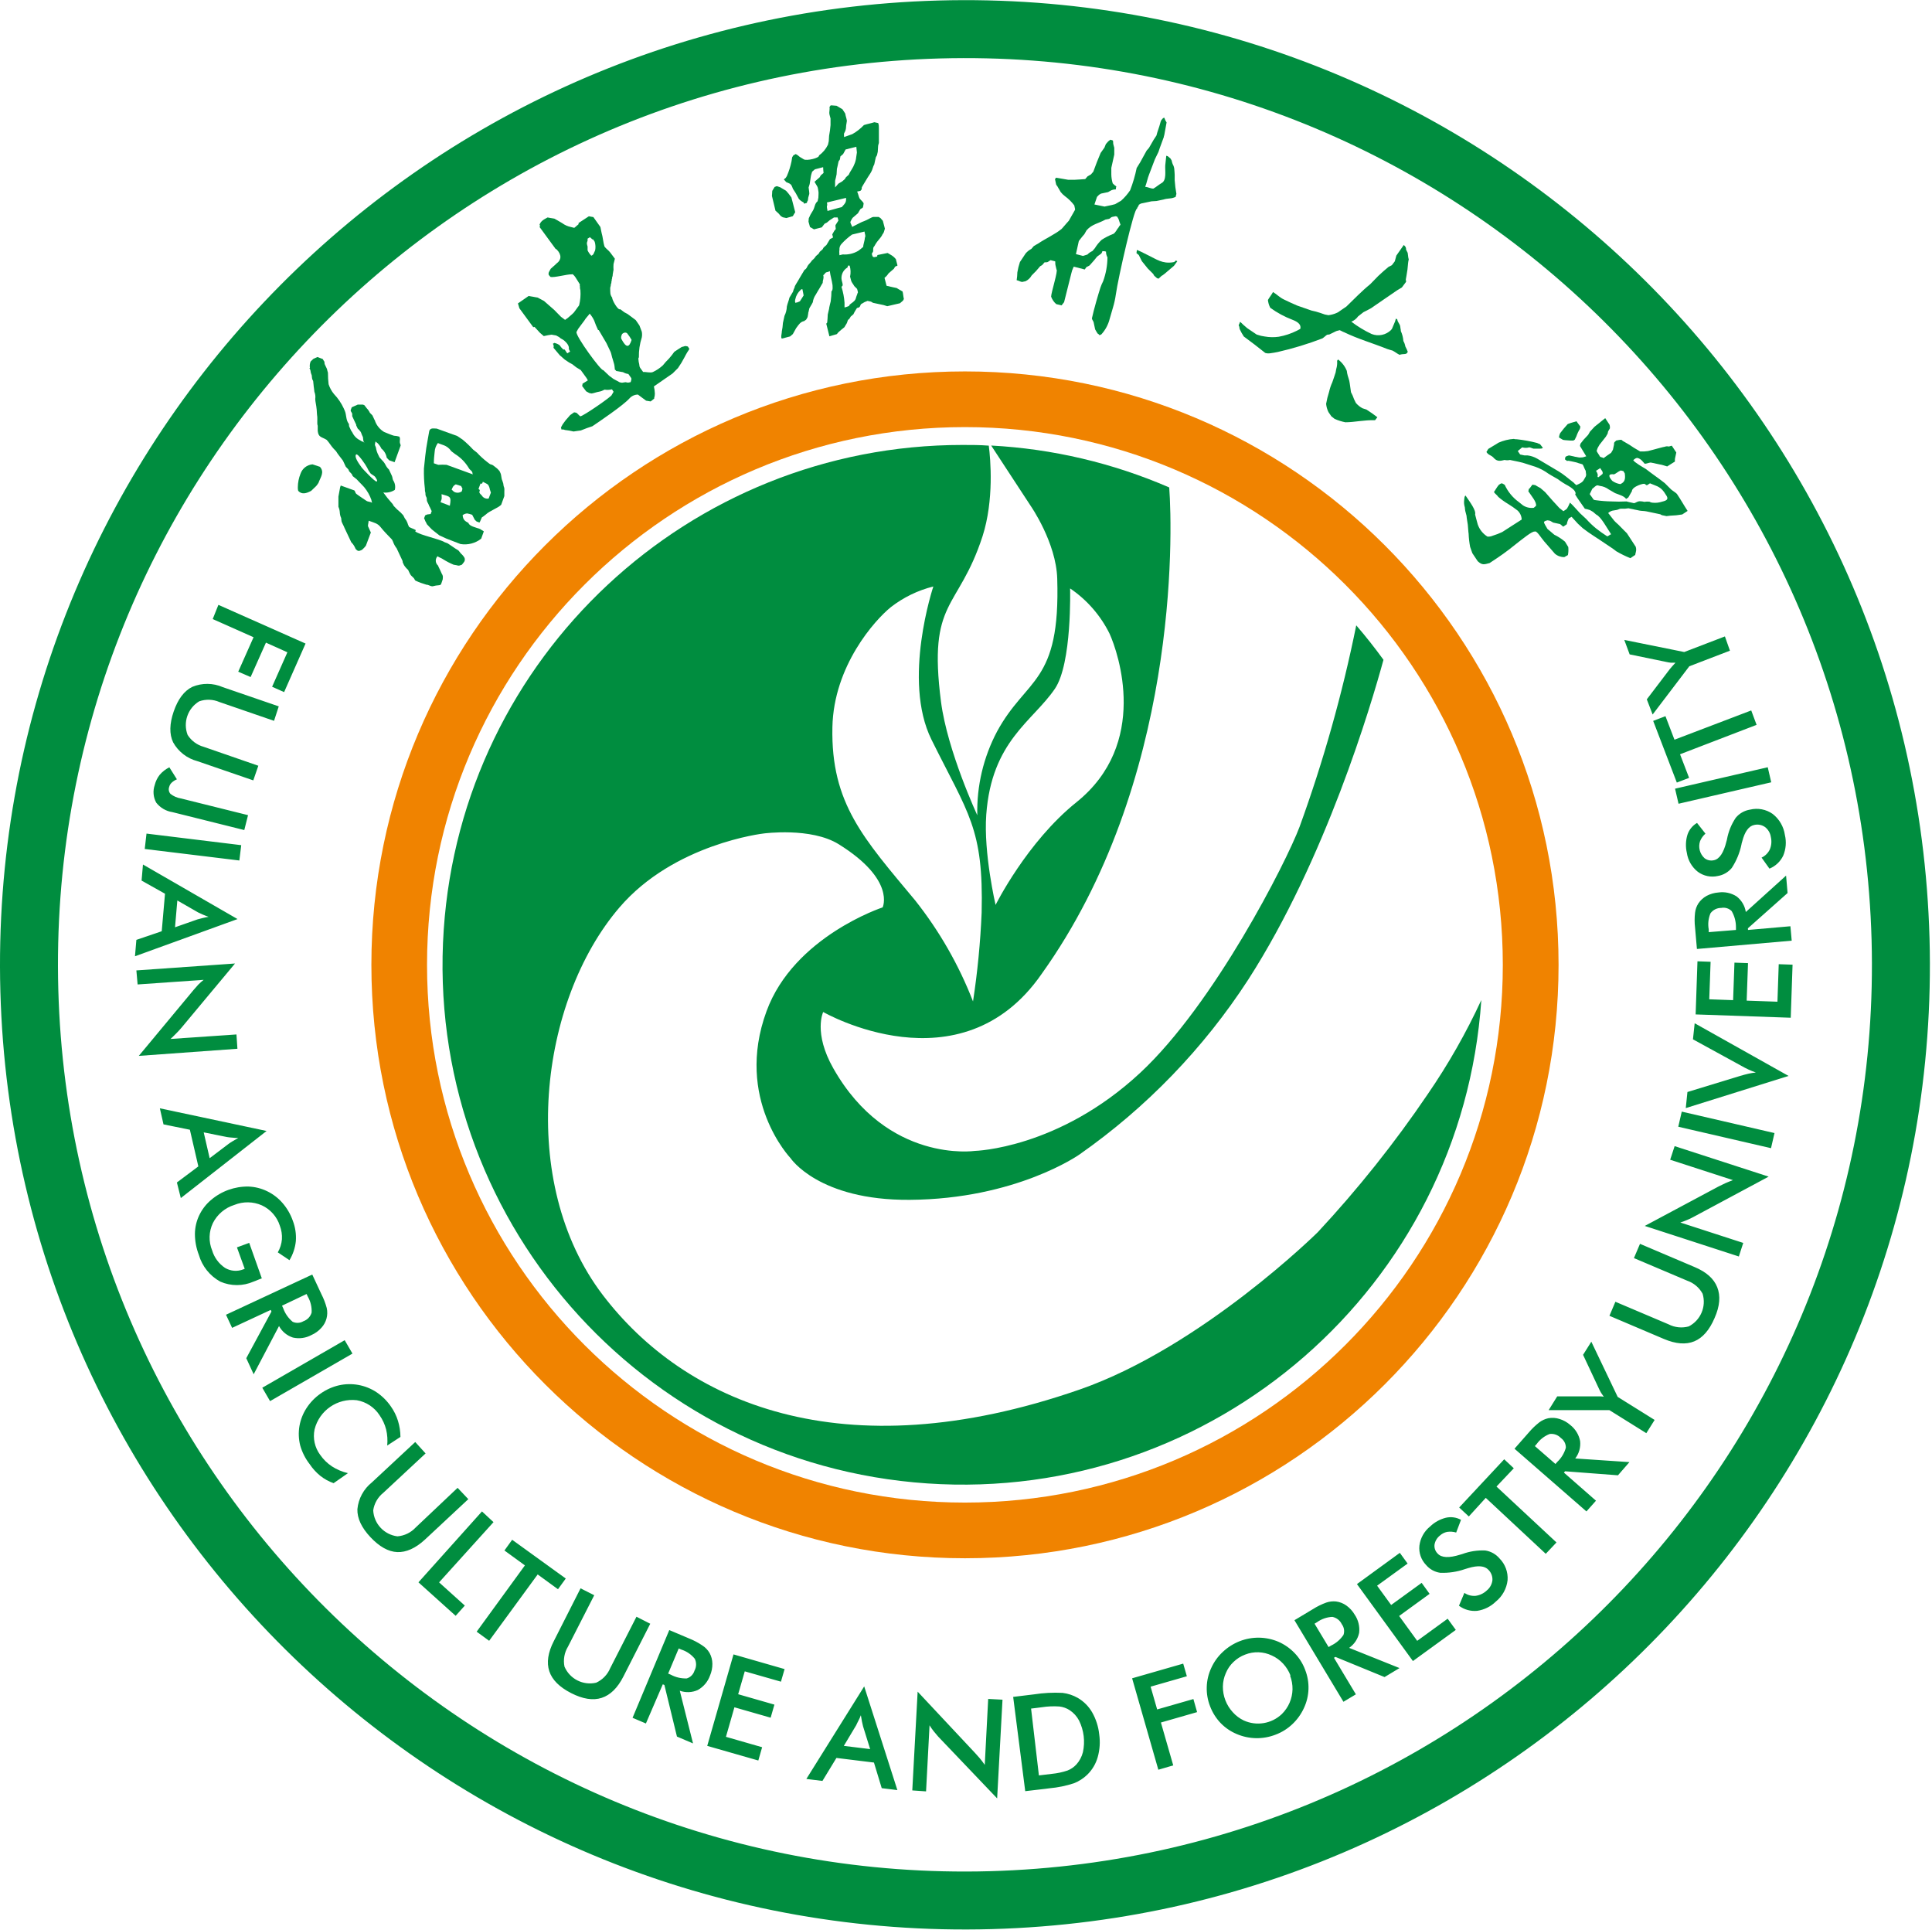
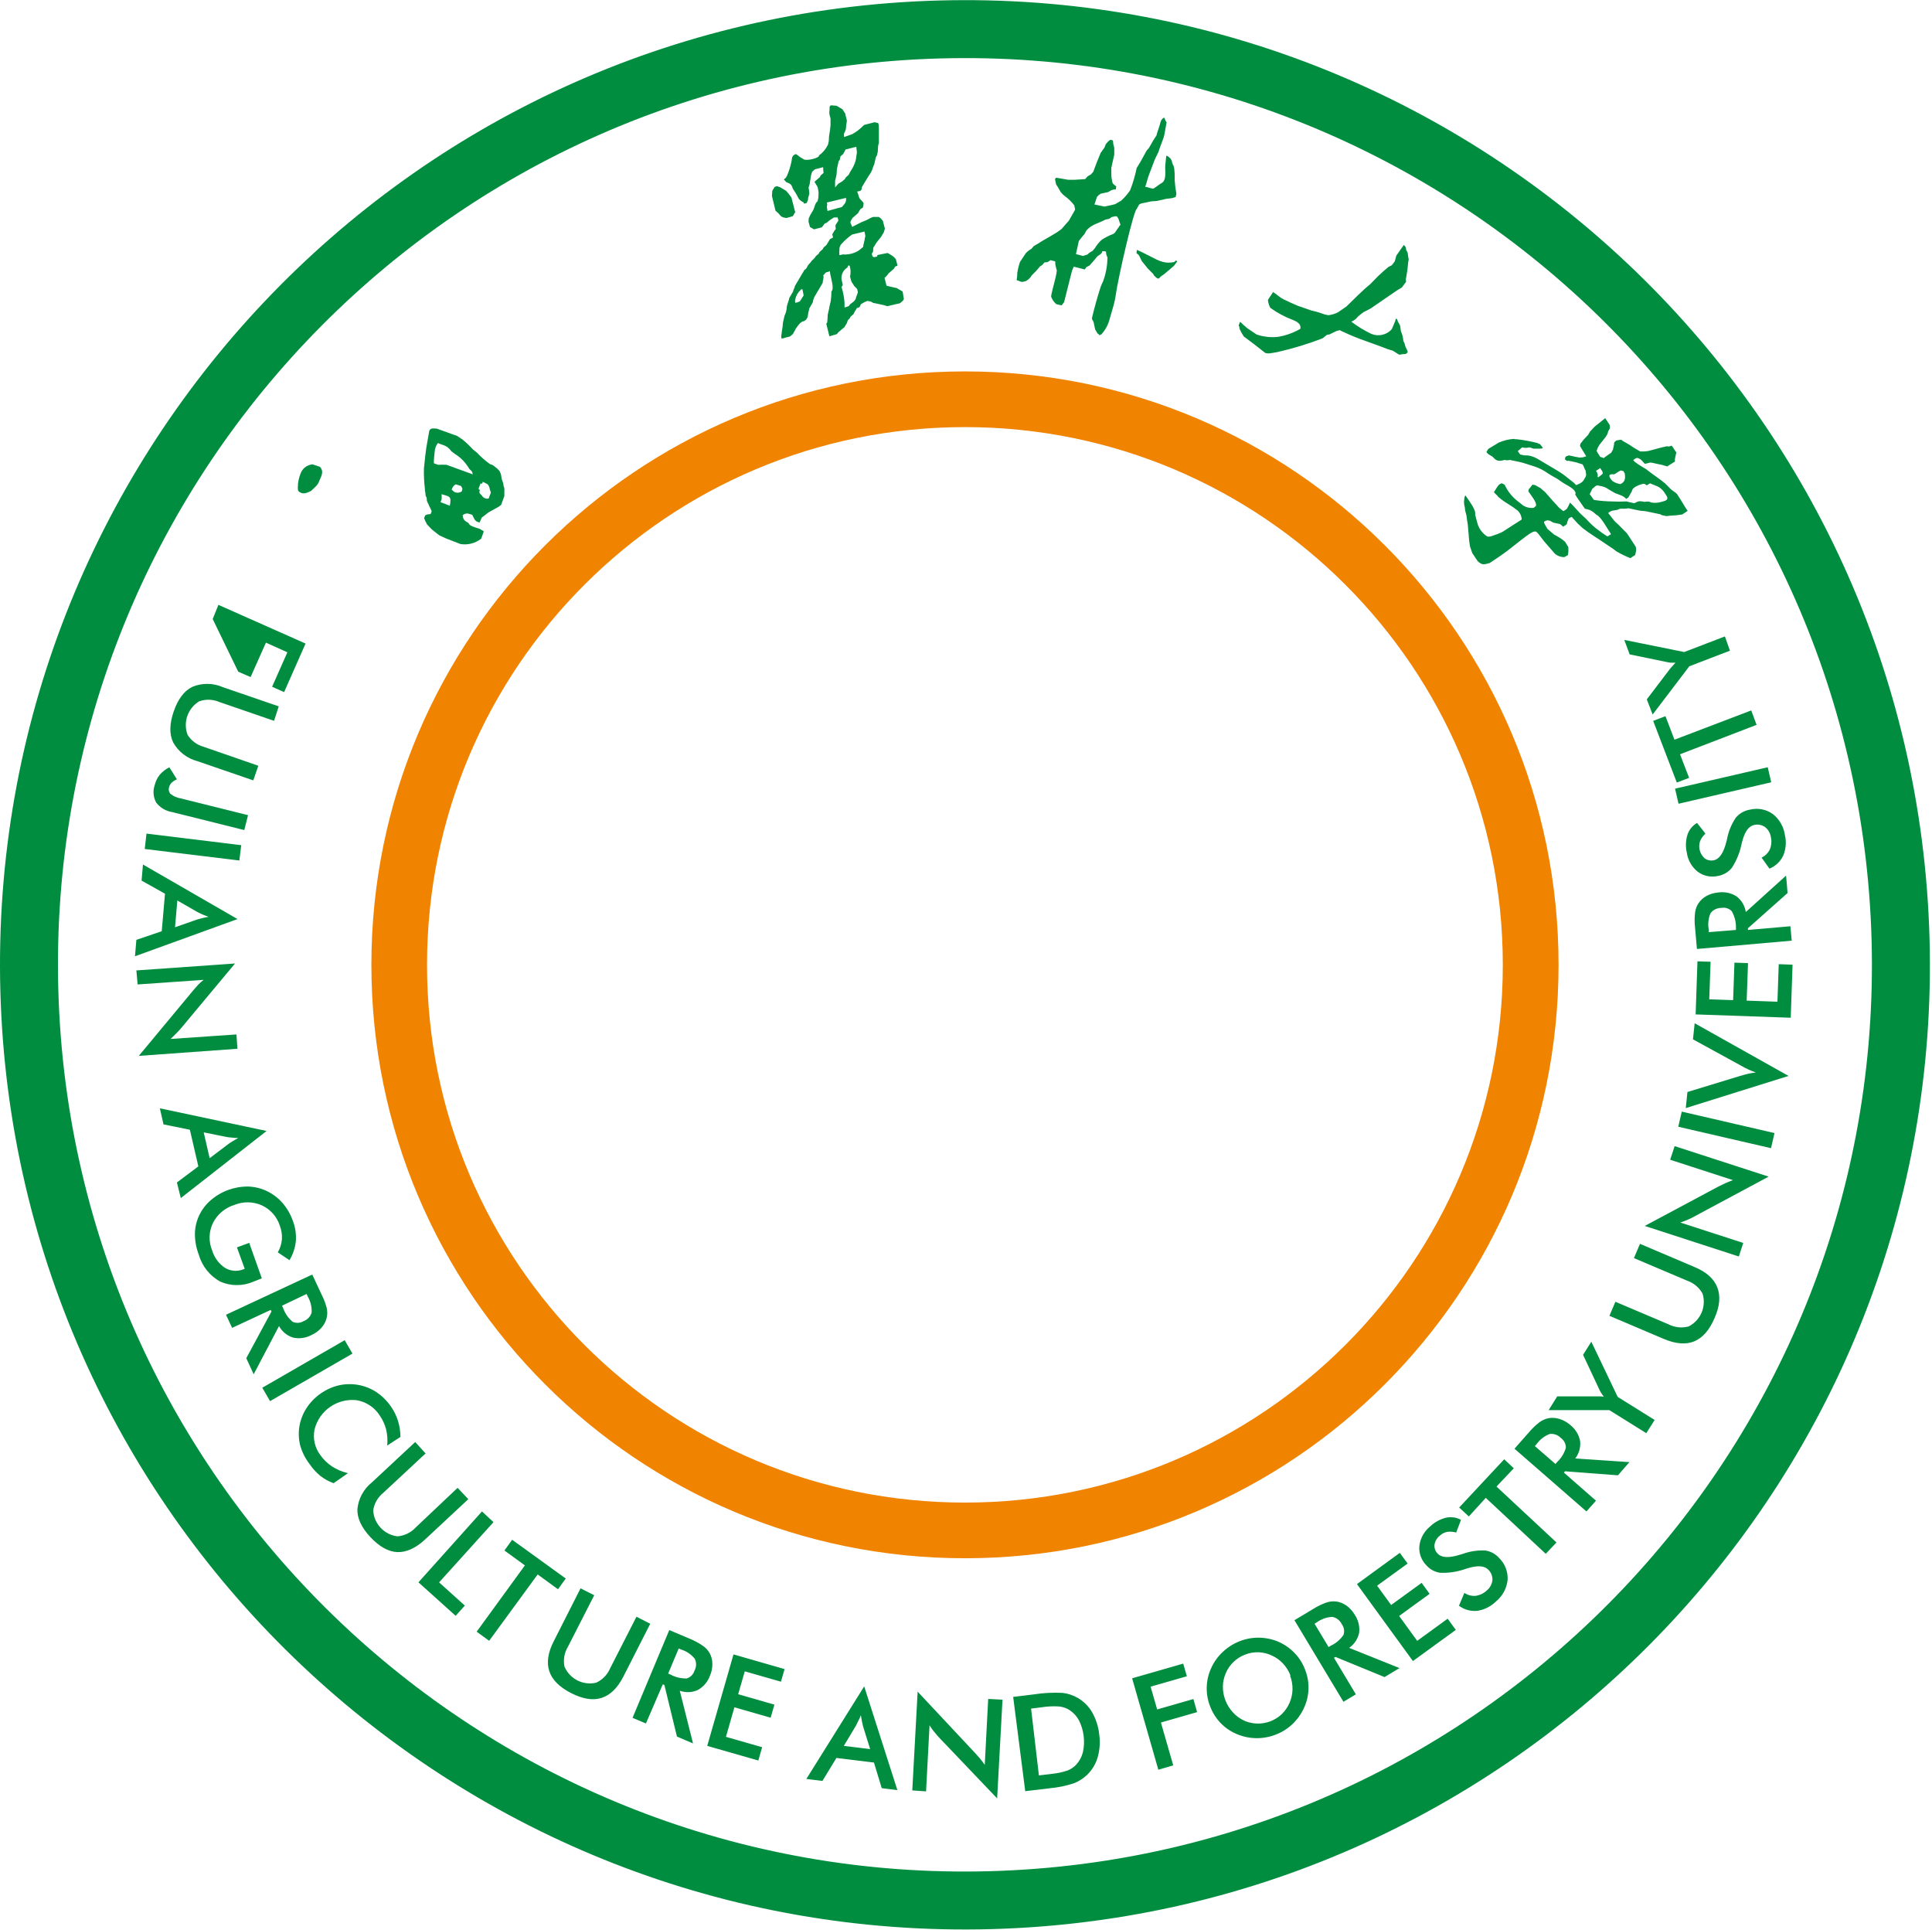
<svg xmlns="http://www.w3.org/2000/svg" width="717" height="716" viewBox="0 0 717 716" fill="none">
  <path fill-rule="evenodd" clip-rule="evenodd" d="M518.176 94.964L517.638 96.952C517.28 97.449 516.922 97.927 516.544 98.404L515.35 99.001C513.998 100.094 512.764 101.188 511.511 102.381L508.526 105.443C505.364 108.009 502.559 110.952 499.653 113.756L498.102 114.809L496.55 115.883C495.697 116.321 494.785 116.636 493.845 116.818L493.009 116.957L491.676 116.699L489.886 116.082C488.866 115.734 487.821 115.455 486.763 115.247L481.45 113.398C479.719 112.662 478.089 111.906 476.417 111.091C474.746 110.276 473.93 109.242 472.438 108.367C471.921 109.321 471.086 110.355 470.548 111.31C470.653 112.324 470.95 113.309 471.424 114.213C473.966 116.056 476.743 117.554 479.679 118.667C481.669 119.423 482.525 120.298 482.624 121.272C482.724 122.247 482.505 122.008 481.271 122.724C479.154 123.785 476.896 124.535 474.567 124.951C472.828 125.196 471.062 125.163 469.335 124.852L468.002 124.613C467.405 124.414 466.967 124.335 466.37 124.136L462.869 121.769C462.551 121.531 462.233 121.193 461.933 120.954C461.297 120.477 460.86 119.9 460.243 119.423C460.005 119.741 460.044 120.059 459.805 120.397C459.566 120.735 459.805 120.954 459.924 121.233L460.044 122.068C460.49 123.033 461.009 123.964 461.595 124.852C464.301 126.84 466.908 128.829 469.554 130.957C470.112 131.13 470.703 131.177 471.285 131.096C472.279 130.963 473.233 130.804 474.149 130.618C479.799 129.332 485.352 127.644 490.761 125.568C491.159 125.369 492.134 124.414 492.511 124.215L493.368 124.096L494.561 123.519L495.775 122.923C496.172 122.704 496.729 122.704 497.127 122.505C497.724 122.704 498.261 123.102 498.878 123.301C504.11 125.826 509.303 127.278 514.793 129.485C515.39 129.704 516.166 129.903 516.783 130.082C517.698 130.539 518.474 131.215 519.389 131.653C521.04 131.116 521.895 131.792 522.433 130.579C522.433 130.3 522.174 130.022 522.134 129.744L521.537 128.53C521.418 127.83 521.178 127.157 520.822 126.542C520.726 125.256 520.402 123.997 519.866 122.823C519.866 122.545 519.866 122.267 519.767 121.968L519.647 121.133C519.488 120.099 518.633 119.522 518.574 118.568C518.413 118.453 518.259 118.327 518.116 118.19C517.858 118.508 517.798 119.383 517.558 119.701L516.604 121.968C516.485 122.127 516.365 122.306 516.226 122.465C514.328 124.323 511.519 124.898 509.044 123.937C506.374 122.688 503.845 121.155 501.504 119.363C502.519 118.955 503.396 118.265 504.03 117.375L506.02 115.824L507.214 115.227L508.846 114.352L510.397 113.278L511.969 112.204L513.521 111.131L515.092 110.057L516.664 108.983C517.816 108.136 519.019 107.359 520.265 106.656L521.836 104.549L521.716 103.713L521.955 102.401C522.262 100.811 522.467 99.204 522.573 97.589C522.573 97.171 522.732 96.714 522.811 96.276L522.632 95.501L522.533 94.665L522.413 93.81L521.816 92.617C521.816 92.339 521.816 92.06 521.697 91.782C521.577 91.504 521.279 91.146 520.961 90.907C520.106 92.219 518.971 93.671 518.176 94.884" fill="#008D3F" />
-   <path fill-rule="evenodd" clip-rule="evenodd" d="M495.908 136.902L495.669 138.215L495.073 140.024L494.455 141.814C493.924 142.967 493.519 144.174 493.242 145.413C492.771 146.863 492.405 148.345 492.148 149.848C492.247 150.905 492.536 151.936 493.004 152.89L494.077 154.461C494.556 154.819 494.814 155.078 495.311 155.436C496.586 156.003 497.921 156.423 499.291 156.688C502.712 156.688 506.353 155.774 510.292 155.933L511.167 154.819C509.856 153.797 508.496 152.841 507.089 151.956C506.89 151.836 505.876 151.618 505.657 151.498C504.715 150.999 503.878 150.324 503.189 149.51C502.71 148.623 502.304 147.699 501.976 146.746L501.379 145.533L501.26 144.697L501.14 143.862L500.901 142.172C500.782 140.939 500.165 139.726 499.947 138.453L499.827 137.618C499.153 135.937 498.031 134.473 496.584 133.383L496.226 133.86C496.314 134.864 496.212 135.876 495.928 136.843" fill="#008D3F" />
  <path fill-rule="evenodd" clip-rule="evenodd" d="M413.048 86.831C411.581 87.406 410.175 88.126 408.85 88.978C407.856 89.912 406.993 90.975 406.284 92.14L405.409 93.154C404.712 93.458 404.083 93.897 403.558 94.447L401.927 94.964L399.301 94.288C399.679 92.677 399.997 91.066 400.375 89.436C400.713 88.918 401.211 88.421 401.569 87.884L402.444 86.87C402.722 86.413 402.981 85.936 403.24 85.458C405.229 83.152 407.816 82.873 410.243 81.481L411.535 81.223C411.814 81.223 412.431 80.507 412.69 80.507L414.022 80.228L414.6 80.388C414.739 80.626 414.878 80.885 415.037 81.123C415.196 81.362 415.574 82.853 415.833 83.291C415.733 83.689 415.276 83.907 415.176 84.305C414.341 85.24 414.102 86.294 413.048 86.87M430.953 44.594C430.953 44.792 430.774 44.952 430.734 45.15C430.694 45.349 430.615 45.548 430.575 45.727C430.197 47.278 429.54 48.71 429.182 50.281C428.824 50.798 428.486 51.335 428.148 51.852L426.417 54.855L425.542 55.869L424.348 58.036L423.155 60.204L421.841 62.331C421.266 65.152 420.452 67.919 419.414 70.604C418.461 72.033 417.331 73.336 416.051 74.482L415.316 74.899L414.58 75.337L413.843 75.754L412.531 76.092L411.197 76.371L409.905 76.649L406.164 75.874L407.119 73.05L407.875 72.274L408.611 71.837L409.925 71.558L411.237 71.28L411.973 70.862C412.608 70.46 413.35 70.258 414.102 70.286C414.201 69.908 414.102 69.55 414.301 69.172C413.799 68.859 413.344 68.477 412.948 68.039C412.624 66.974 412.449 65.87 412.431 64.758C412.431 63.942 412.431 63.107 412.431 62.292C412.789 60.641 413.147 59.011 413.525 57.36V54.835C413.425 54.397 413.266 53.94 413.167 53.502C413.068 53.065 413.167 52.588 413.008 52.13C412.698 52.049 412.391 51.949 412.093 51.832C411.854 51.971 411.535 52.309 411.297 52.448L410.402 53.463C410.223 53.9 410.044 54.318 409.885 54.755L408.472 56.744L407.059 60.184C406.681 61.198 406.105 62.69 405.747 63.704L404.871 64.718L403.618 65.434C403.32 65.792 403.04 66.13 402.742 66.448L400.852 66.587L398.863 66.706H396.395L391.919 65.931L391.522 66.507L391.641 66.985C391.74 67.422 391.84 67.88 391.919 68.297C391.999 68.715 392.199 68.794 392.358 69.033L392.775 69.769C392.934 70.007 393.074 70.266 393.213 70.504C393.352 70.743 393.511 70.982 393.63 71.24C394.098 71.843 394.648 72.379 395.262 72.831C396.565 73.782 397.717 74.921 398.684 76.212C398.784 76.649 398.883 77.087 398.963 77.524C399.042 77.962 398.863 77.922 398.824 78.101L396.655 81.919L395.759 82.913C395.481 83.251 395.182 83.609 394.884 83.927L393.988 84.941C391.283 87.109 388.021 88.501 385.115 90.47L384.36 90.887L383.644 91.325L382.768 92.339C381.96 92.765 381.239 93.338 380.639 94.029C379.963 95.103 379.187 96.177 378.51 97.231C378.093 98.483 377.773 99.766 377.556 101.069C377.54 102.041 377.454 103.012 377.297 103.972C378.073 104.111 378.471 104.469 379.287 104.628L380.599 104.35C381.561 103.886 382.352 103.135 382.867 102.202C384.004 101.139 385.06 99.996 386.031 98.782L386.767 98.364L387.643 97.35C389.154 97.35 388.756 97.171 389.871 96.535L391.621 96.992C391.621 97.41 391.621 98.245 391.78 98.702L392.079 99.995C392.775 100.253 390.09 108.605 390.09 110.077C390.481 111.14 391.13 112.09 391.979 112.841L393.968 113.318C394.268 112.98 394.606 112.443 394.904 112.125C395.799 108.585 396.675 105.046 397.57 101.506C397.669 101.108 397.788 100.731 397.888 100.333L398.484 98.941L402.563 99.995L403.2 99.1C403.606 98.922 403.998 98.716 404.374 98.483L405.249 97.489L406.144 96.475C406.761 95.759 407.039 95.163 407.856 94.705C408.114 94.546 408.333 94.327 408.571 94.188C408.81 94.049 409.029 93.572 409.128 93.194C409.526 93.194 410.064 93.194 410.462 93.373C410.452 94.117 410.637 94.85 410.998 95.501C410.973 98.527 410.428 101.527 409.387 104.37C409.009 105.102 408.685 105.859 408.412 106.637C407.657 108.943 405.965 114.69 405.229 118.13C405.229 118.568 405.767 119.145 405.866 119.582C405.965 120.019 406.045 120.457 406.144 120.894C406.244 121.332 406.323 121.769 406.423 122.207L406.84 122.943C406.999 123.181 407.139 123.42 407.278 123.659C407.417 123.897 407.796 123.977 407.935 124.215C408.074 124.454 407.935 124.394 408.035 124.394C408.134 124.394 408.512 124.136 408.75 124.056C410.227 122.436 411.279 120.475 411.814 118.349C412.272 116.798 412.59 115.625 413.048 114.094C413.521 112.526 413.875 110.923 414.102 109.301C414.997 102.878 420.926 77.067 421.94 77.484C422.06 76.808 422.537 76.649 422.656 75.973L423.393 75.535L424.706 75.257L426.019 74.979L427.331 74.7L429.222 74.581L430.535 74.303L431.848 74.024C433.121 73.587 434.415 73.746 435.469 73.368C435.707 73.229 436.045 73.229 436.284 73.09L436.583 71.936C436.27 70.253 436.059 68.553 435.946 66.846C435.946 66.209 435.946 65.573 435.946 64.857C435.946 64.141 435.846 63.604 435.807 62.868C435.767 62.133 435.628 62.013 435.528 61.556C435.18 60.94 434.944 60.266 434.832 59.567C434.673 59.329 434.554 59.07 434.395 58.832L433.38 57.957L432.823 57.798L432.445 61.357C432.306 63.346 433.081 67.005 430.973 67.999C429.938 68.615 428.983 69.47 428.028 69.987C426.993 69.987 426.039 69.391 425.004 69.311C425.601 67.82 425.86 66.169 426.476 64.678C427.192 62.789 427.909 60.979 428.605 59.09C429.043 58.156 429.48 57.261 429.938 56.346C430.555 54.357 431.291 52.687 431.927 50.798C431.927 50.599 431.927 50.42 432.067 50.221C432.346 48.611 432.644 47.02 432.942 45.429L432.505 44.693C432.366 44.454 432.266 44.017 432.127 43.758C431.987 43.5 432.127 43.758 431.828 43.758C431.529 43.758 431.37 44.256 431.132 44.395" fill="#008D3F" />
  <path fill-rule="evenodd" clip-rule="evenodd" d="M421.766 93.929L422.621 94.625L423.755 96.892L425.963 99.637L427.952 101.625L428.39 102.361L429.405 103.236L429.981 103.395L431.096 102.341L431.414 102.182L432.229 101.566L435.691 98.622L436.924 96.932L436.387 96.654L435.91 97.131C435.735 97.218 435.546 97.278 435.353 97.31C431.374 97.966 429.245 96.216 425.943 94.645L423.396 93.373L421.925 92.736L421.766 93.929Z" fill="#008D3F" />
  <path fill-rule="evenodd" clip-rule="evenodd" d="M594.729 175.858C594.211 176.315 593.667 176.74 593.098 177.131C592.72 176.634 592.859 176.713 592.959 176.455C593.058 176.196 592.72 175.242 592.301 174.705L593.913 173.671C594.092 174.307 595.087 175.003 594.729 175.858ZM598.33 178.423C596.479 176.315 597.256 175.779 598.986 176.017C599.782 175.699 600.538 174.943 601.494 174.566C601.672 174.566 602.269 174.824 602.428 174.764L602.985 175.659C603.283 177.787 602.985 178.901 601.333 179.636C600.252 179.474 599.222 179.058 598.33 178.423ZM612.435 186.378C613.601 186.643 614.811 186.643 615.976 186.378C617.29 185.94 619.538 185.861 618.542 184.071C618.224 183.574 617.886 183.077 617.568 182.56C615.936 180.312 614.205 180.213 612.335 179.338C611.997 179.537 611.659 179.776 611.321 179.994C610.983 180.213 610.724 179.696 610.446 179.636C610.446 179.08 605.631 180.491 605.631 182.261L604.298 184.588L603.482 185.125C602.687 184.011 600.936 183.594 599.385 182.977L598.23 182.301L597.057 181.625C596.08 180.895 594.926 180.435 593.714 180.293C593.615 180.293 593.018 180.074 592.919 180.094C592.142 180.094 591.765 180.79 590.929 181.366C590.711 181.744 590.193 182.977 589.974 183.355C590.412 184.011 590.949 184.628 591.387 185.344C591.665 185.602 591.844 185.483 592.202 185.602C594.134 185.872 596.082 186.025 598.031 186.059C599.894 186.159 601.76 186.159 603.621 186.059L604.557 186.298L606.447 186.716C607.044 186.557 607.421 186.218 608.039 186.059C608.655 185.9 608.993 186.059 609.451 186.059L610.286 186.218C611.003 186.089 611.739 186.089 612.455 186.218M619.22 165.657C618.224 165.458 618.025 165.816 617.111 165.915L615.28 166.393L613.45 166.89L611.599 167.367L610.267 167.506C609.829 167.506 609.113 167.506 608.675 167.506L607.501 166.81L606.348 166.134L604.796 165.1L603.642 164.424L602.488 163.748C602.209 163.748 602.05 163.31 601.772 163.231C601.494 163.151 601.274 163.231 601.015 163.231C600.757 163.231 600.18 163.43 599.723 163.489C599.564 163.867 599.265 163.827 599.085 164.205C598.906 164.583 599.085 164.921 598.946 165.199L598.767 166.035L598.588 166.87L597.912 168.023C596.758 168.779 596.241 169.177 595.087 170.012C594.869 169.674 593.973 169.713 593.754 169.375C593.396 168.679 592.919 168.123 592.561 167.387C592.561 167.049 592.839 166.552 592.919 166.214L593.595 165.04L594.769 163.549L595.942 162.058L596.619 160.904L596.798 160.069L597.475 158.916C597.475 158.478 597.475 158.021 597.316 157.583L595.724 155.157L591.745 158.359L590.053 160.188L589.397 161.342C588.82 161.938 588.264 162.555 587.706 163.151L586.533 164.643L586.354 165.478L588.681 169.316L587.447 169.694C586.91 169.694 586.254 169.853 585.716 169.694L584.881 169.534C584.603 169.534 584.324 169.415 584.046 169.356L583.21 169.177L582.394 168.998C581.937 168.998 581.877 169.177 581.44 169.236L580.942 169.554C580.942 169.853 580.842 170.111 580.763 170.39C580.982 170.728 581.081 170.529 581.3 170.867C581.519 171.205 581.997 170.867 582.275 171.006L583.11 171.165L583.946 171.344L584.762 171.523L585.358 171.682C585.756 171.901 586.93 172.12 587.348 172.338C587.785 173.014 588.044 174.029 588.482 174.705C588.482 175.142 588.602 175.58 588.641 176.017C588.681 176.455 588.522 176.574 588.482 176.852L587.805 178.026C587.308 179.08 585.816 179.656 584.941 180.014C584.722 179.676 584.304 179.477 584.086 179.139L582.593 177.966L581.101 176.773C580.26 176.1 579.377 175.482 578.455 174.923C575.789 173.372 573.124 171.722 570.498 170.191C569.383 169.549 568.152 169.136 566.877 168.978C566.598 168.978 566.002 168.978 565.722 168.978L564.151 168.64L563.275 167.367C563.774 167.029 564.43 166.333 564.947 165.995C565.778 166.244 566.662 166.244 567.493 165.995C567.99 165.995 568.488 166.333 569.105 166.472C569.383 166.472 569.542 166.472 569.821 166.472C570.099 166.472 571.094 166.472 571.532 166.472C571.969 166.472 572.248 166.472 572.587 166.154C572.248 165.637 571.83 165.279 571.512 164.782C571.234 164.782 570.697 164.424 570.438 164.364C567.974 163.722 565.468 163.264 562.937 162.992C562.659 162.992 562.142 162.992 561.844 162.853C559.866 162.984 557.926 163.462 556.114 164.265C554.781 165.16 553.667 165.697 552.333 166.572L551.637 167.725C552.553 169.097 553.368 168.699 554.562 170.131C555.716 171.245 556.77 171.086 558.382 170.668C559.036 170.825 559.717 170.825 560.371 170.668L561.206 170.847L562.858 171.185L563.694 171.364C564.647 171.555 565.583 171.814 566.499 172.139C567.433 172.478 568.488 172.736 569.741 173.174C571.506 173.794 573.167 174.672 574.675 175.779L575.829 176.475L576.984 177.131L578.157 177.807C579.369 178.726 580.651 179.544 581.997 180.253C583.349 181.048 584.543 181.923 584.742 182.997C584.742 183.196 584.523 183.375 584.623 183.554C585.637 185.284 587.069 187.113 588.164 188.764C588.805 188.884 589.437 189.05 590.053 189.261L591.208 189.937C591.705 190.335 591.904 190.573 592.401 190.951C594.192 191.767 596.38 195.962 597.932 198.269C597.475 198.269 596.917 198.985 596.459 199.005C595.038 198.103 593.663 197.127 592.341 196.082C591.037 195.021 589.819 193.857 588.701 192.602C587.984 191.886 587.129 191.19 586.413 190.474C585.12 189.142 584.026 187.75 582.653 186.497C582.434 186.954 581.679 188.823 581.2 189.022L580.206 189.679L578.714 188.505C577.998 187.77 576.944 186.517 576.227 185.801L573.422 182.599L571.572 181.008C571.313 181.008 571.134 180.71 570.856 180.651L569.701 179.974C569.423 179.974 569.145 179.974 568.866 179.795C568.19 180.233 568.031 181.028 567.354 181.466C567.354 181.744 567.255 182.023 567.195 182.301C568.21 183.852 570.438 186.397 570.02 187.73C569.682 187.948 569.542 188.207 569.204 188.426C567.813 188.604 566.405 188.287 565.225 187.531L563.734 186.338C561.432 184.69 559.6 182.469 558.421 179.895C557.268 179.219 557.367 179.139 556.253 179.895C555.477 180.75 554.542 182.599 554.402 182.54C554.94 183.375 555.477 183.534 556.034 184.369C557.163 185.341 558.374 186.212 559.655 186.974C560.868 187.713 562.039 188.523 563.156 189.4C564.118 190.267 564.684 191.488 564.728 192.781C562.281 194.372 559.834 195.883 557.507 197.414C556.374 197.951 555.205 198.403 554.005 198.766C553.382 199.049 552.696 199.164 552.015 199.104C550.333 198.058 549.061 196.463 548.415 194.59C548.236 193.974 548.077 193.357 547.917 192.761L547.44 190.911C547.877 189.36 545.45 186.199 543.879 183.872C543.46 184.13 543.441 184.926 543.381 185.522C543.262 186.431 543.343 187.354 543.62 188.227C543.62 188.664 543.74 189.102 543.78 189.559L544.257 191.389C544.257 191.826 544.376 192.284 544.416 192.721C544.672 194.033 544.831 195.363 544.893 196.698C544.893 197.156 544.993 197.593 545.032 198.03C545.098 199.673 545.285 201.308 545.589 202.922L546.405 205.249L548.395 208.232C550.085 209.783 550.762 209.465 552.812 208.928C554.064 208.093 557.049 206.203 560.093 203.857L561.446 202.783C565.146 199.88 568.687 196.977 569.562 197.255C570.298 196.758 571.87 199.502 573.064 200.874C574.257 202.246 575.471 203.598 577.043 205.448C578.014 206.289 579.261 206.742 580.544 206.72C581.041 206.402 581.379 206.303 581.877 205.965C582.074 204.982 582.12 203.978 582.017 202.982C581.579 202.306 581.24 201.67 580.803 200.993C579.59 199.969 578.252 199.1 576.823 198.408C575.67 197.354 574.257 196.3 574.237 196.201C574.019 195.664 572.985 194.352 573.004 193.616L573.502 193.278C573.78 193.278 574.178 192.999 574.436 193.079L575.272 193.238L576.426 193.914L577.262 194.093L578.097 194.272L578.932 194.451C579.331 194.67 579.788 195.207 580.166 195.425L581.48 194.511C581.48 194.252 581.599 193.974 581.659 193.695C581.718 193.417 581.997 192.721 582.215 192.343L583.249 191.767L585.597 194.332L587.408 196.002C590.093 198.11 593.018 199.8 595.783 201.729C597.156 202.684 598.568 203.519 599.862 204.573C601.533 205.549 603.275 206.4 605.074 207.118C605.73 206.681 606.189 206.323 606.865 205.905C606.865 205.607 606.984 205.348 607.044 205.07C607.103 204.792 607.163 204.513 607.203 204.235C607.242 203.956 607.203 203.34 607.063 202.902L603.781 197.871C602.945 196.977 602.05 196.201 601.234 195.306C600.419 194.411 599.763 194.014 599.026 193.159C598.29 192.303 597.534 191.17 596.817 190.375C597.252 189.965 597.777 189.666 598.35 189.5C598.946 189.34 599.464 189.36 600.081 189.201C600.697 189.042 600.975 188.804 601.433 188.764C601.891 188.724 602.587 188.764 603.025 188.764L604.358 188.605L605.193 188.784L606.029 188.943L606.706 189.102L607.541 189.261L608.357 189.44C609.192 189.619 610.107 189.559 610.983 189.738L615.141 190.613L615.976 190.792C616.255 190.792 616.533 191.11 616.811 191.17L617.628 191.329L618.463 191.508L619.796 191.349C621.31 191.308 622.82 191.155 624.312 190.892L626.302 189.579C624.869 187.412 623.795 185.423 622.323 183.256C621.806 182.719 620.791 182.142 620.214 181.645C619.637 181.148 618.642 180.014 617.846 179.278C615.539 177.449 613.132 175.858 610.844 174.049L609.61 173.313C608.653 172.759 607.73 172.148 606.845 171.483C606.467 171.225 606.487 171.046 606.109 170.787C606.328 170.549 607.242 169.713 607.839 169.972C609.033 170.25 609.829 171.523 610.386 172.08C611.082 172.08 611.818 171.702 612.575 171.622L613.41 171.782C613.688 171.782 613.947 171.921 614.225 171.961L615.061 172.139L615.897 172.318L616.732 172.478C617.31 172.597 618.045 172.915 618.721 173.074C619.737 172.398 620.592 171.921 621.587 171.265C621.587 171.006 621.587 170.688 621.587 170.409C621.587 170.131 621.706 169.853 621.746 169.574C621.786 169.296 621.885 169.017 621.925 168.739L622.104 167.904L620.452 165.398C620.015 165.398 619.677 165.657 619.22 165.697" fill="#008D3F" />
-   <path fill-rule="evenodd" clip-rule="evenodd" d="M582.911 156.947C582.572 157.126 582.175 157.166 581.817 157.345C580.822 158.438 579.827 159.592 578.992 160.745L578.733 161.421L578.555 162.256L578.873 162.515L580.046 163.211C580.942 163.39 581.817 163.37 582.732 163.469H583.906L584.423 163.151C584.641 162.773 584.782 162.296 585.02 161.918C585.348 160.942 585.788 160.008 586.333 159.134L586.512 158.299C586.074 157.623 585.537 157.066 585.08 156.311L582.911 156.947Z" fill="#008D3F" />
  <path fill-rule="evenodd" clip-rule="evenodd" d="M348.252 0.189C545.924 -5.259 710.631 150.564 716.082 348.186C721.533 545.809 565.64 710.362 368.048 715.81C170.455 721.259 5.59 565.436 0.139 367.933C-5.312 170.429 150.581 5.638 348.252 0.189ZM348.849 21.686C163.024 26.797 16.527 181.514 21.641 367.256C26.755 552.999 181.542 699.429 367.367 694.318C553.193 689.207 699.689 534.49 694.576 348.747C694.576 348.745 694.576 348.745 694.576 348.743C689.44 163.012 534.666 16.596 348.849 21.686Z" fill="#008D3F" />
-   <path fill-rule="evenodd" clip-rule="evenodd" d="M81.05 224.438L113.398 238.796L105.44 256.812L100.984 254.824L106.653 242.037L98.696 238.458L93.006 251.224L88.411 249.236L94.1 236.449L78.941 229.708L81.05 224.438ZM103.451 262.102L82.661 254.963C79.065 253.392 74.984 253.356 71.361 254.863C68.337 256.361 66.036 259.411 64.458 264.011C62.886 268.584 62.806 272.422 64.259 275.465C66.175 278.911 69.416 281.424 73.231 282.425L94.001 289.564L95.871 284.135L75.599 277.115C73.129 276.435 71.002 274.862 69.63 272.701C67.856 268.053 69.666 262.802 73.927 260.232C76.37 259.369 79.05 259.461 81.427 260.491L101.7 267.471L103.451 262.102ZM65.651 289.166C64.916 289.474 64.242 289.912 63.662 290.458C63.228 290.882 62.925 291.419 62.786 292.01C62.459 292.896 62.651 293.893 63.284 294.595C64.404 295.464 65.724 296.036 67.123 296.265L92.051 302.469L90.659 307.998L63.94 301.336C61.573 300.97 59.437 299.709 57.972 297.816C56.877 295.824 56.674 293.463 57.415 291.314C57.756 289.906 58.401 288.589 59.305 287.456C60.294 286.318 61.497 285.386 62.846 284.712L65.651 289.166ZM54.371 309.31L89.525 313.605L88.828 319.292L53.715 315.017L54.371 309.31ZM65.81 334.127L64.955 344.07L73.291 341.147L75.121 340.669C75.797 340.49 76.573 340.331 77.409 340.192C76.653 339.914 75.937 339.655 75.3 339.377C74.663 339.099 74.067 338.84 73.529 338.562L65.81 334.127ZM50.611 348.743L60.021 345.541L61.235 331.622L52.541 326.75L53.058 320.784L88.152 341.027L50.094 354.828L50.611 348.743ZM50.611 360.078L87.217 357.513L67.322 381.375C66.765 382.031 66.149 382.708 65.492 383.364C64.836 384.02 64.119 384.756 63.284 385.511L87.754 383.841L88.112 389.15L51.506 391.795L71.838 367.336C72.395 366.68 72.972 366.043 73.589 365.347C74.219 364.721 74.883 364.13 75.579 363.578L51.069 365.288L50.611 360.078ZM75.599 420.172L77.807 429.757L84.849 424.427C85.287 424.089 85.844 423.771 86.441 423.393C87.038 423.016 87.714 422.638 88.43 422.24C87.635 422.24 86.899 422.24 86.182 422.121C85.516 422.085 84.852 422.011 84.193 421.902L75.599 420.172ZM65.651 438.765L73.609 432.799L70.466 419.197L60.678 417.209L59.325 411.243L98.935 419.655L67.103 444.552L65.651 438.765ZM92.489 461.176L87.933 462.846L90.818 470.8L90.36 470.979C88.124 471.888 85.591 471.697 83.516 470.462C81.21 468.917 79.515 466.619 78.722 463.96C77.381 460.699 77.482 457.022 79.001 453.838C80.629 450.605 83.501 448.173 86.958 447.097C90.247 445.759 93.939 445.816 97.184 447.256C100.362 448.728 102.778 451.46 103.849 454.793C104.466 456.407 104.732 458.137 104.624 459.863C104.478 461.568 103.955 463.218 103.093 464.696L107.43 467.599C108.738 465.431 109.547 462.999 109.797 460.48C109.974 457.915 109.587 455.343 108.663 452.943C107.821 450.553 106.538 448.34 104.884 446.421C103.302 444.579 101.358 443.084 99.173 442.026C96.994 440.96 94.615 440.364 92.191 440.276C87.089 440.195 82.135 441.984 78.264 445.307C76.436 446.862 74.958 448.787 73.927 450.955C72.9 453.118 72.356 455.481 72.336 457.875C72.342 460.52 72.835 463.143 73.788 465.61C75.011 469.85 77.875 473.429 81.746 475.553C85.677 477.273 90.149 477.273 94.08 475.553C94.459 475.434 95.175 475.136 96.229 474.698L97.164 474.34L92.489 461.176ZM104.664 484.482L105.102 485.436C105.8 487.401 107.017 489.139 108.623 490.467C109.905 491.054 111.394 490.972 112.602 490.249C114.074 489.734 115.207 488.542 115.646 487.047C115.759 484.961 115.261 482.889 114.214 481.081L113.776 480.147L104.664 484.482ZM100.467 486.053L86.143 492.714L83.874 487.842L115.885 472.928L119.267 480.186C120.113 481.827 120.781 483.553 121.256 485.337C121.844 487.968 121.1 490.718 119.267 492.694C118.252 493.834 117.003 494.743 115.606 495.359C113.504 496.505 111.057 496.845 108.722 496.314C106.51 495.612 104.656 494.079 103.55 492.038L94.14 509.935L91.395 503.97L100.745 486.649L100.467 486.053ZM97.343 514.927L100.228 519.898L130.805 502.259L127.921 497.288L97.343 514.927ZM143.697 536.383C143.898 534.386 143.764 532.37 143.3 530.417C142.817 528.528 141.994 526.743 140.873 525.148C138.956 522.189 135.892 520.162 132.417 519.56C125.21 518.725 118.501 523.362 116.74 530.397C116.051 533.7 116.811 537.139 118.829 539.843C119.996 541.519 121.467 542.963 123.166 544.099C124.994 545.282 127.014 546.137 129.134 546.624L123.803 550.343C122.027 549.716 120.368 548.803 118.889 547.638C117.352 546.385 116.011 544.912 114.91 543.263C113.309 541.203 112.121 538.853 111.409 536.343C110.819 533.989 110.725 531.537 111.13 529.145C111.548 526.77 112.441 524.503 113.757 522.483C115.138 520.355 116.922 518.518 119.008 517.074C121.05 515.628 123.355 514.594 125.792 514.032C130.588 512.96 135.612 513.879 139.718 516.577C141.8 517.981 143.602 519.761 145.031 521.827C146.2 523.469 147.101 525.289 147.696 527.216C148.293 529.149 148.601 531.159 148.611 533.181L143.697 536.383ZM154.102 535.071L138.028 550.044C134.956 552.49 133.01 556.08 132.636 559.987C132.536 563.348 134.148 566.828 137.47 570.367C140.793 573.907 144.135 575.776 147.418 575.915C150.7 576.055 154.222 574.504 157.723 571.262L173.798 556.269L169.819 552.073L154.262 566.788C152.498 568.691 150.084 569.862 147.497 570.069C142.557 569.459 138.766 565.394 138.505 560.425C138.882 557.861 140.218 555.537 142.245 553.922L157.941 539.306L154.102 535.071ZM155.296 587.131L178.871 560.822L183.148 564.799L162.955 587.151L172.505 595.761L169.102 599.559L155.296 587.131ZM199.541 584.208L207.082 589.696L209.966 585.719L190.071 571.342L187.207 575.319L194.806 580.847L176.901 605.446L181.537 608.826L199.541 584.208ZM215.456 589.358L220.53 591.923L210.781 611.013C209.435 613.229 208.973 615.87 209.489 618.411C211.443 622.985 216.398 625.5 221.246 624.377C223.6 623.301 225.462 621.376 226.458 618.988L236.207 599.897L241.32 602.502L231.372 622.05C229.204 626.325 226.518 628.95 223.295 630.004C220.072 631.058 216.273 630.442 211.956 628.234C207.638 626.027 204.913 623.323 203.858 620.121C202.804 616.919 203.341 613.201 205.53 608.945L215.456 589.358ZM247.964 620.996L248.919 621.394C250.747 622.386 252.809 622.867 254.888 622.786C256.255 622.366 257.323 621.292 257.732 619.922C258.485 618.556 258.531 616.911 257.852 615.508C256.559 613.903 254.822 612.714 252.858 612.087L251.884 611.67L247.964 620.996ZM245.975 624.973L246.571 625.232L251.227 644.362L257.195 646.907L252.282 627.359C254.468 628.143 256.873 628.043 258.986 627.081C261.075 625.91 262.673 624.025 263.482 621.771C264.093 620.374 264.397 618.862 264.377 617.337C264.367 615.945 264.011 614.579 263.343 613.36C262.675 612.213 261.739 611.244 260.618 610.536C259.097 609.508 257.468 608.649 255.763 607.971L248.382 604.849L234.754 637.402L239.708 639.509L245.975 624.973ZM262.467 647.822L272.216 613.877L291.175 619.326L289.823 623.999L276.394 620.161L273.947 628.652L287.396 632.51L286.003 637.362L272.554 633.504L269.411 644.461L282.84 648.319L281.427 653.25L262.467 647.822ZM313.158 647.822L322.927 649.015L320.301 640.583C320.161 640.046 320.022 639.45 319.883 638.754C319.743 638.058 319.604 637.302 319.485 636.447C319.187 637.183 318.908 637.899 318.59 638.436C318.272 638.972 318.012 639.668 317.734 640.186L313.158 647.822ZM327.224 663.511L324.339 654.006L310.413 652.296L305.221 660.827L299.252 660.091L320.719 625.749L333.033 664.227L327.224 663.511ZM338.564 664.346L340.554 627.697L361.84 650.427C362.437 651.063 363.015 651.739 363.611 652.415C364.208 653.091 364.805 653.946 365.461 654.861L366.734 630.402L372.047 630.68L370.057 667.309L348.153 644.342C347.582 643.705 347.026 643.043 346.482 642.353C345.937 641.659 345.434 640.935 344.97 640.186L343.677 664.704L338.564 664.346ZM385.555 658.779L390.349 658.202C392.347 658.013 394.316 657.593 396.218 656.949C397.441 656.46 398.542 655.706 399.441 654.742C400.619 653.439 401.458 651.87 401.888 650.168C402.758 646.201 402.254 642.057 400.456 638.416C399.634 636.855 398.431 635.526 396.954 634.558C395.814 633.824 394.521 633.363 393.174 633.206C390.99 633.055 388.793 633.148 386.629 633.484L384.639 633.743L382.651 633.981L385.555 658.779ZM380.482 664.625L376.006 629.646L383.685 628.712C387.21 628.161 390.783 627.974 394.348 628.155C396.338 628.395 398.258 629.032 399.998 630.024C402.226 631.326 404.072 633.192 405.35 635.433C406.754 637.927 407.636 640.681 407.936 643.526C408.348 646.358 408.159 649.243 407.379 651.998C406.682 654.475 405.344 656.724 403.5 658.52C402.087 659.888 400.416 660.962 398.586 661.682C395.643 662.65 392.599 663.277 389.514 663.551L387.982 663.75L380.482 664.625ZM429.88 656.671L420.151 622.746L439.111 617.297L440.464 621.99L427.014 625.848L429.442 634.299L442.891 630.442L444.263 635.294L430.834 639.152L435.41 655.06L429.88 656.671ZM478.92 621.692C478.293 620.065 477.362 618.574 476.175 617.297C475.002 616.029 473.589 615.008 472.016 614.295C468.892 612.803 465.288 612.68 462.069 613.956C460.474 614.557 459.019 615.478 457.791 616.661C456.55 617.826 455.573 619.244 454.927 620.817C454.229 622.39 453.857 624.088 453.833 625.808C453.807 629.326 455.116 632.721 457.493 635.314C458.631 636.592 460.009 637.632 461.552 638.376C466.304 640.551 471.903 639.623 475.696 636.029C478.172 633.603 479.598 630.306 479.675 626.842C479.705 625.11 479.401 623.388 478.78 621.771M484.37 619.624C486.177 624.219 486.006 629.358 483.893 633.822C482.859 636.069 481.398 638.094 479.596 639.788C477.799 641.484 475.682 642.803 473.369 643.666C468.707 645.479 463.519 645.386 458.926 643.407C456.678 642.462 454.646 641.068 452.957 639.311C451.276 637.539 449.965 635.449 449.097 633.166C448.198 630.883 447.773 628.441 447.844 625.987C447.91 623.537 448.479 621.129 449.516 618.908C450.534 616.653 451.997 614.625 453.813 612.942C455.635 611.228 457.767 609.878 460.099 608.965C464.74 607.16 469.906 607.245 474.483 609.204C476.727 610.192 478.755 611.61 480.452 613.38C482.148 615.136 483.47 617.22 484.331 619.505M493.064 611.153L493.96 610.616C495.833 609.731 497.435 608.357 498.595 606.639C499.057 605.29 498.818 603.799 497.958 602.662C497.294 601.25 495.991 600.243 494.457 599.957C492.4 600.047 490.415 600.739 488.747 601.946L487.852 602.483L493.064 611.153ZM495.054 615.13L495.611 614.812L513.835 622.289L519.385 618.948L500.684 611.451C502.598 610.136 503.931 608.136 504.404 605.863C504.68 603.481 504.088 601.081 502.734 599.102C501.961 597.79 500.925 596.652 499.689 595.761C498.544 594.936 497.21 594.409 495.81 594.23C494.587 594.109 493.353 594.25 492.189 594.648C490.462 595.276 488.807 596.089 487.256 597.074L480.391 601.19L498.576 631.456L503.191 628.692L495.054 615.13ZM524.358 616.343L503.589 587.787L519.504 576.194L522.389 580.171L511.069 588.384L516.282 595.542L527.602 587.33L530.546 591.406L519.246 599.619L525.95 608.846L537.25 600.633L540.274 604.789L524.358 616.343ZM541.448 595.821C543.396 597.274 545.815 597.947 548.232 597.71C550.83 597.322 553.237 596.125 555.115 594.29C557.566 592.319 559.138 589.459 559.492 586.335C559.705 583.347 558.617 580.412 556.508 578.282C555.163 576.685 553.281 575.631 551.216 575.319C548.319 575.182 545.423 575.627 542.702 576.631L541.945 576.85C537.753 578.176 534.948 578.043 533.529 576.452C532.651 575.585 532.223 574.358 532.376 573.131C532.601 571.809 533.309 570.618 534.366 569.791C535.119 569.097 536.047 568.621 537.051 568.419C538.175 568.25 539.323 568.331 540.414 568.657L542.204 563.944C540.493 563.008 538.496 562.731 536.594 563.169C534.394 563.718 532.376 564.835 530.745 566.41C528.54 568.182 527.113 570.743 526.765 573.549C526.493 576.186 527.405 578.807 529.253 580.708C530.579 582.273 532.434 583.297 534.465 583.591C537.6 583.721 540.734 583.255 543.696 582.219C543.955 582.12 544.352 582.02 544.87 581.861C548.51 580.768 551.037 580.986 552.43 582.537C553.424 583.551 553.946 584.938 553.863 586.355C553.688 587.845 552.939 589.209 551.774 590.154C550.641 591.229 549.2 591.925 547.655 592.142C546.171 592.277 544.686 591.889 543.457 591.048L541.448 595.821ZM555.374 551.595L577.636 572.336L573.658 576.552L551.395 555.791L545.109 562.692L541.528 559.371L558.238 541.474L561.8 544.814L555.374 551.595ZM577.258 543.224L577.934 542.448C579.456 541.014 580.557 539.193 581.118 537.178C581.134 535.747 580.442 534.4 579.267 533.579C578.202 532.444 576.655 531.889 575.109 532.088C573.175 532.831 571.503 534.124 570.295 535.806L569.619 536.582L577.258 543.224ZM580.401 546.425L580.819 545.928L600.455 547.42L604.712 542.528L584.599 541.175C586.016 539.336 586.664 537.019 586.409 534.713C585.954 532.346 584.652 530.226 582.749 528.747C581.597 527.729 580.24 526.969 578.77 526.52C577.429 526.084 576.001 525.989 574.612 526.241C573.41 526.506 572.279 527.021 571.289 527.753C569.832 528.888 568.498 530.175 567.311 531.591L562.058 537.556L588.757 560.822L592.298 556.845L580.401 546.425ZM610.979 531.789L597.272 523.239H574.732L577.914 518.128H592.02H593.392C593.95 518.128 594.546 518.128 595.203 518.287C594.845 517.79 594.507 517.313 594.208 516.836C593.936 516.386 593.69 515.921 593.472 515.443L587.504 502.717L590.567 497.845L600.355 518.327L614.063 526.878L610.979 531.789ZM597.292 488.24L617.504 496.831C621.921 498.7 625.681 498.992 628.785 497.706C631.889 496.419 634.395 493.544 636.305 489.075C638.295 484.601 638.553 480.803 637.299 477.641C636.047 474.479 633.32 471.994 628.844 470.124L608.631 461.534L606.383 466.823L626.119 475.195C628.574 476.038 630.625 477.77 631.869 480.047C633.31 484.804 631.14 489.91 626.715 492.177C624.213 492.867 621.543 492.591 619.235 491.402L599.5 483.03L597.292 488.24ZM645.317 466.227L610.402 454.892L637.856 440.217C638.633 439.819 639.448 439.421 640.283 439.043C641.12 438.665 642.094 438.288 643.129 437.89L619.832 430.333L621.484 425.282L656.379 436.597L628.407 451.591C627.645 452.007 626.863 452.379 626.059 452.705C625.254 453.055 624.43 453.359 623.592 453.619L646.948 461.196L645.317 466.227ZM657.254 426.038L658.547 420.43L624.129 412.476L622.837 418.084L657.254 426.038ZM663.759 399.232L625.622 411.164L626.238 405.198L645.775 399.232C646.928 398.894 647.963 398.616 648.918 398.397C649.812 398.2 650.714 398.055 651.624 397.96C650.768 397.661 649.873 397.304 648.957 396.886C648.043 396.468 647.128 395.991 646.192 395.454L628.287 385.651L628.924 379.685L663.759 399.232ZM664.575 377.637L629.282 376.404L629.959 356.697L634.833 356.876L634.336 370.796L643.189 371.114L643.686 357.194L648.719 357.373L648.222 371.293L659.641 371.691L660.118 357.771L665.252 357.95L664.575 377.637ZM644.243 345.064V344.03C644.255 341.936 643.706 339.876 642.651 338.064C641.635 337.05 640.18 336.611 638.772 336.891C637.202 336.871 635.72 337.613 634.793 338.88C634.001 340.763 633.773 342.835 634.137 344.845V345.879L644.243 345.064ZM648.719 345.064L664.455 343.692L664.934 349.041L629.76 352.124L629.063 344.169C628.852 342.346 628.852 340.504 629.063 338.681C629.206 337.458 629.621 336.283 630.277 335.241C631.062 334.065 632.121 333.097 633.36 332.417C634.703 331.705 636.182 331.278 637.697 331.164C640.059 330.818 642.468 331.333 644.481 332.616C646.324 334.034 647.55 336.106 647.904 338.403L662.845 324.9L663.401 331.363L648.679 344.448L648.719 345.064ZM656.677 322.315C658.923 321.396 660.748 319.674 661.79 317.483C662.799 315.059 663.014 312.38 662.406 309.827C661.963 306.733 660.337 303.931 657.87 302.012C655.425 300.294 652.358 299.713 649.456 300.421C647.382 300.751 645.5 301.827 644.163 303.444C642.555 305.848 641.452 308.554 640.921 311.398C640.921 311.597 640.801 311.855 640.722 312.174C639.687 316.449 638.115 318.775 636.047 319.193C634.847 319.475 633.583 319.205 632.605 318.457C630.822 316.862 630.164 314.359 630.933 312.094C631.371 311.03 632.054 310.084 632.923 309.33L629.8 305.353C628.114 306.333 626.847 307.896 626.238 309.747C625.578 311.923 625.502 314.236 626.019 316.449C626.423 319.233 627.884 321.752 630.098 323.488C632.235 325.061 634.95 325.628 637.538 325.039C639.558 324.691 641.386 323.634 642.69 322.057C644.414 319.43 645.628 316.501 646.272 313.426C646.272 313.148 646.431 312.75 646.57 312.233C647.506 308.554 648.997 306.506 651.026 306.108C652.4 305.78 653.848 306.055 655.006 306.864C656.196 307.769 656.981 309.103 657.194 310.583C657.556 312.116 657.425 313.723 656.816 315.176C656.184 316.519 655.099 317.594 653.753 318.219L656.677 322.315ZM657.333 290.279L622.936 298.234L621.643 292.646L656.041 284.692L657.333 290.279ZM621.424 274.471L618.081 265.741L613.525 267.491L622.299 290.379L626.855 288.629L623.493 279.879L651.902 268.962L649.913 263.613L621.424 274.471ZM642.014 241.441L626.934 247.227L613.326 265.124L611.158 259.497L619.693 248.281C619.912 248.003 620.21 247.665 620.589 247.227C620.967 246.79 621.344 246.372 621.802 245.895C621.185 245.895 620.609 245.895 620.051 245.895C619.522 245.843 618.997 245.756 618.48 245.636L604.792 242.813L602.803 237.444L625.045 241.938L640.144 236.151L642.014 241.441Z" fill="#008D3F" />
+   <path fill-rule="evenodd" clip-rule="evenodd" d="M81.05 224.438L113.398 238.796L105.44 256.812L100.984 254.824L106.653 242.037L98.696 238.458L93.006 251.224L88.411 249.236L78.941 229.708L81.05 224.438ZM103.451 262.102L82.661 254.963C79.065 253.392 74.984 253.356 71.361 254.863C68.337 256.361 66.036 259.411 64.458 264.011C62.886 268.584 62.806 272.422 64.259 275.465C66.175 278.911 69.416 281.424 73.231 282.425L94.001 289.564L95.871 284.135L75.599 277.115C73.129 276.435 71.002 274.862 69.63 272.701C67.856 268.053 69.666 262.802 73.927 260.232C76.37 259.369 79.05 259.461 81.427 260.491L101.7 267.471L103.451 262.102ZM65.651 289.166C64.916 289.474 64.242 289.912 63.662 290.458C63.228 290.882 62.925 291.419 62.786 292.01C62.459 292.896 62.651 293.893 63.284 294.595C64.404 295.464 65.724 296.036 67.123 296.265L92.051 302.469L90.659 307.998L63.94 301.336C61.573 300.97 59.437 299.709 57.972 297.816C56.877 295.824 56.674 293.463 57.415 291.314C57.756 289.906 58.401 288.589 59.305 287.456C60.294 286.318 61.497 285.386 62.846 284.712L65.651 289.166ZM54.371 309.31L89.525 313.605L88.828 319.292L53.715 315.017L54.371 309.31ZM65.81 334.127L64.955 344.07L73.291 341.147L75.121 340.669C75.797 340.49 76.573 340.331 77.409 340.192C76.653 339.914 75.937 339.655 75.3 339.377C74.663 339.099 74.067 338.84 73.529 338.562L65.81 334.127ZM50.611 348.743L60.021 345.541L61.235 331.622L52.541 326.75L53.058 320.784L88.152 341.027L50.094 354.828L50.611 348.743ZM50.611 360.078L87.217 357.513L67.322 381.375C66.765 382.031 66.149 382.708 65.492 383.364C64.836 384.02 64.119 384.756 63.284 385.511L87.754 383.841L88.112 389.15L51.506 391.795L71.838 367.336C72.395 366.68 72.972 366.043 73.589 365.347C74.219 364.721 74.883 364.13 75.579 363.578L51.069 365.288L50.611 360.078ZM75.599 420.172L77.807 429.757L84.849 424.427C85.287 424.089 85.844 423.771 86.441 423.393C87.038 423.016 87.714 422.638 88.43 422.24C87.635 422.24 86.899 422.24 86.182 422.121C85.516 422.085 84.852 422.011 84.193 421.902L75.599 420.172ZM65.651 438.765L73.609 432.799L70.466 419.197L60.678 417.209L59.325 411.243L98.935 419.655L67.103 444.552L65.651 438.765ZM92.489 461.176L87.933 462.846L90.818 470.8L90.36 470.979C88.124 471.888 85.591 471.697 83.516 470.462C81.21 468.917 79.515 466.619 78.722 463.96C77.381 460.699 77.482 457.022 79.001 453.838C80.629 450.605 83.501 448.173 86.958 447.097C90.247 445.759 93.939 445.816 97.184 447.256C100.362 448.728 102.778 451.46 103.849 454.793C104.466 456.407 104.732 458.137 104.624 459.863C104.478 461.568 103.955 463.218 103.093 464.696L107.43 467.599C108.738 465.431 109.547 462.999 109.797 460.48C109.974 457.915 109.587 455.343 108.663 452.943C107.821 450.553 106.538 448.34 104.884 446.421C103.302 444.579 101.358 443.084 99.173 442.026C96.994 440.96 94.615 440.364 92.191 440.276C87.089 440.195 82.135 441.984 78.264 445.307C76.436 446.862 74.958 448.787 73.927 450.955C72.9 453.118 72.356 455.481 72.336 457.875C72.342 460.52 72.835 463.143 73.788 465.61C75.011 469.85 77.875 473.429 81.746 475.553C85.677 477.273 90.149 477.273 94.08 475.553C94.459 475.434 95.175 475.136 96.229 474.698L97.164 474.34L92.489 461.176ZM104.664 484.482L105.102 485.436C105.8 487.401 107.017 489.139 108.623 490.467C109.905 491.054 111.394 490.972 112.602 490.249C114.074 489.734 115.207 488.542 115.646 487.047C115.759 484.961 115.261 482.889 114.214 481.081L113.776 480.147L104.664 484.482ZM100.467 486.053L86.143 492.714L83.874 487.842L115.885 472.928L119.267 480.186C120.113 481.827 120.781 483.553 121.256 485.337C121.844 487.968 121.1 490.718 119.267 492.694C118.252 493.834 117.003 494.743 115.606 495.359C113.504 496.505 111.057 496.845 108.722 496.314C106.51 495.612 104.656 494.079 103.55 492.038L94.14 509.935L91.395 503.97L100.745 486.649L100.467 486.053ZM97.343 514.927L100.228 519.898L130.805 502.259L127.921 497.288L97.343 514.927ZM143.697 536.383C143.898 534.386 143.764 532.37 143.3 530.417C142.817 528.528 141.994 526.743 140.873 525.148C138.956 522.189 135.892 520.162 132.417 519.56C125.21 518.725 118.501 523.362 116.74 530.397C116.051 533.7 116.811 537.139 118.829 539.843C119.996 541.519 121.467 542.963 123.166 544.099C124.994 545.282 127.014 546.137 129.134 546.624L123.803 550.343C122.027 549.716 120.368 548.803 118.889 547.638C117.352 546.385 116.011 544.912 114.91 543.263C113.309 541.203 112.121 538.853 111.409 536.343C110.819 533.989 110.725 531.537 111.13 529.145C111.548 526.77 112.441 524.503 113.757 522.483C115.138 520.355 116.922 518.518 119.008 517.074C121.05 515.628 123.355 514.594 125.792 514.032C130.588 512.96 135.612 513.879 139.718 516.577C141.8 517.981 143.602 519.761 145.031 521.827C146.2 523.469 147.101 525.289 147.696 527.216C148.293 529.149 148.601 531.159 148.611 533.181L143.697 536.383ZM154.102 535.071L138.028 550.044C134.956 552.49 133.01 556.08 132.636 559.987C132.536 563.348 134.148 566.828 137.47 570.367C140.793 573.907 144.135 575.776 147.418 575.915C150.7 576.055 154.222 574.504 157.723 571.262L173.798 556.269L169.819 552.073L154.262 566.788C152.498 568.691 150.084 569.862 147.497 570.069C142.557 569.459 138.766 565.394 138.505 560.425C138.882 557.861 140.218 555.537 142.245 553.922L157.941 539.306L154.102 535.071ZM155.296 587.131L178.871 560.822L183.148 564.799L162.955 587.151L172.505 595.761L169.102 599.559L155.296 587.131ZM199.541 584.208L207.082 589.696L209.966 585.719L190.071 571.342L187.207 575.319L194.806 580.847L176.901 605.446L181.537 608.826L199.541 584.208ZM215.456 589.358L220.53 591.923L210.781 611.013C209.435 613.229 208.973 615.87 209.489 618.411C211.443 622.985 216.398 625.5 221.246 624.377C223.6 623.301 225.462 621.376 226.458 618.988L236.207 599.897L241.32 602.502L231.372 622.05C229.204 626.325 226.518 628.95 223.295 630.004C220.072 631.058 216.273 630.442 211.956 628.234C207.638 626.027 204.913 623.323 203.858 620.121C202.804 616.919 203.341 613.201 205.53 608.945L215.456 589.358ZM247.964 620.996L248.919 621.394C250.747 622.386 252.809 622.867 254.888 622.786C256.255 622.366 257.323 621.292 257.732 619.922C258.485 618.556 258.531 616.911 257.852 615.508C256.559 613.903 254.822 612.714 252.858 612.087L251.884 611.67L247.964 620.996ZM245.975 624.973L246.571 625.232L251.227 644.362L257.195 646.907L252.282 627.359C254.468 628.143 256.873 628.043 258.986 627.081C261.075 625.91 262.673 624.025 263.482 621.771C264.093 620.374 264.397 618.862 264.377 617.337C264.367 615.945 264.011 614.579 263.343 613.36C262.675 612.213 261.739 611.244 260.618 610.536C259.097 609.508 257.468 608.649 255.763 607.971L248.382 604.849L234.754 637.402L239.708 639.509L245.975 624.973ZM262.467 647.822L272.216 613.877L291.175 619.326L289.823 623.999L276.394 620.161L273.947 628.652L287.396 632.51L286.003 637.362L272.554 633.504L269.411 644.461L282.84 648.319L281.427 653.25L262.467 647.822ZM313.158 647.822L322.927 649.015L320.301 640.583C320.161 640.046 320.022 639.45 319.883 638.754C319.743 638.058 319.604 637.302 319.485 636.447C319.187 637.183 318.908 637.899 318.59 638.436C318.272 638.972 318.012 639.668 317.734 640.186L313.158 647.822ZM327.224 663.511L324.339 654.006L310.413 652.296L305.221 660.827L299.252 660.091L320.719 625.749L333.033 664.227L327.224 663.511ZM338.564 664.346L340.554 627.697L361.84 650.427C362.437 651.063 363.015 651.739 363.611 652.415C364.208 653.091 364.805 653.946 365.461 654.861L366.734 630.402L372.047 630.68L370.057 667.309L348.153 644.342C347.582 643.705 347.026 643.043 346.482 642.353C345.937 641.659 345.434 640.935 344.97 640.186L343.677 664.704L338.564 664.346ZM385.555 658.779L390.349 658.202C392.347 658.013 394.316 657.593 396.218 656.949C397.441 656.46 398.542 655.706 399.441 654.742C400.619 653.439 401.458 651.87 401.888 650.168C402.758 646.201 402.254 642.057 400.456 638.416C399.634 636.855 398.431 635.526 396.954 634.558C395.814 633.824 394.521 633.363 393.174 633.206C390.99 633.055 388.793 633.148 386.629 633.484L384.639 633.743L382.651 633.981L385.555 658.779ZM380.482 664.625L376.006 629.646L383.685 628.712C387.21 628.161 390.783 627.974 394.348 628.155C396.338 628.395 398.258 629.032 399.998 630.024C402.226 631.326 404.072 633.192 405.35 635.433C406.754 637.927 407.636 640.681 407.936 643.526C408.348 646.358 408.159 649.243 407.379 651.998C406.682 654.475 405.344 656.724 403.5 658.52C402.087 659.888 400.416 660.962 398.586 661.682C395.643 662.65 392.599 663.277 389.514 663.551L387.982 663.75L380.482 664.625ZM429.88 656.671L420.151 622.746L439.111 617.297L440.464 621.99L427.014 625.848L429.442 634.299L442.891 630.442L444.263 635.294L430.834 639.152L435.41 655.06L429.88 656.671ZM478.92 621.692C478.293 620.065 477.362 618.574 476.175 617.297C475.002 616.029 473.589 615.008 472.016 614.295C468.892 612.803 465.288 612.68 462.069 613.956C460.474 614.557 459.019 615.478 457.791 616.661C456.55 617.826 455.573 619.244 454.927 620.817C454.229 622.39 453.857 624.088 453.833 625.808C453.807 629.326 455.116 632.721 457.493 635.314C458.631 636.592 460.009 637.632 461.552 638.376C466.304 640.551 471.903 639.623 475.696 636.029C478.172 633.603 479.598 630.306 479.675 626.842C479.705 625.11 479.401 623.388 478.78 621.771M484.37 619.624C486.177 624.219 486.006 629.358 483.893 633.822C482.859 636.069 481.398 638.094 479.596 639.788C477.799 641.484 475.682 642.803 473.369 643.666C468.707 645.479 463.519 645.386 458.926 643.407C456.678 642.462 454.646 641.068 452.957 639.311C451.276 637.539 449.965 635.449 449.097 633.166C448.198 630.883 447.773 628.441 447.844 625.987C447.91 623.537 448.479 621.129 449.516 618.908C450.534 616.653 451.997 614.625 453.813 612.942C455.635 611.228 457.767 609.878 460.099 608.965C464.74 607.16 469.906 607.245 474.483 609.204C476.727 610.192 478.755 611.61 480.452 613.38C482.148 615.136 483.47 617.22 484.331 619.505M493.064 611.153L493.96 610.616C495.833 609.731 497.435 608.357 498.595 606.639C499.057 605.29 498.818 603.799 497.958 602.662C497.294 601.25 495.991 600.243 494.457 599.957C492.4 600.047 490.415 600.739 488.747 601.946L487.852 602.483L493.064 611.153ZM495.054 615.13L495.611 614.812L513.835 622.289L519.385 618.948L500.684 611.451C502.598 610.136 503.931 608.136 504.404 605.863C504.68 603.481 504.088 601.081 502.734 599.102C501.961 597.79 500.925 596.652 499.689 595.761C498.544 594.936 497.21 594.409 495.81 594.23C494.587 594.109 493.353 594.25 492.189 594.648C490.462 595.276 488.807 596.089 487.256 597.074L480.391 601.19L498.576 631.456L503.191 628.692L495.054 615.13ZM524.358 616.343L503.589 587.787L519.504 576.194L522.389 580.171L511.069 588.384L516.282 595.542L527.602 587.33L530.546 591.406L519.246 599.619L525.95 608.846L537.25 600.633L540.274 604.789L524.358 616.343ZM541.448 595.821C543.396 597.274 545.815 597.947 548.232 597.71C550.83 597.322 553.237 596.125 555.115 594.29C557.566 592.319 559.138 589.459 559.492 586.335C559.705 583.347 558.617 580.412 556.508 578.282C555.163 576.685 553.281 575.631 551.216 575.319C548.319 575.182 545.423 575.627 542.702 576.631L541.945 576.85C537.753 578.176 534.948 578.043 533.529 576.452C532.651 575.585 532.223 574.358 532.376 573.131C532.601 571.809 533.309 570.618 534.366 569.791C535.119 569.097 536.047 568.621 537.051 568.419C538.175 568.25 539.323 568.331 540.414 568.657L542.204 563.944C540.493 563.008 538.496 562.731 536.594 563.169C534.394 563.718 532.376 564.835 530.745 566.41C528.54 568.182 527.113 570.743 526.765 573.549C526.493 576.186 527.405 578.807 529.253 580.708C530.579 582.273 532.434 583.297 534.465 583.591C537.6 583.721 540.734 583.255 543.696 582.219C543.955 582.12 544.352 582.02 544.87 581.861C548.51 580.768 551.037 580.986 552.43 582.537C553.424 583.551 553.946 584.938 553.863 586.355C553.688 587.845 552.939 589.209 551.774 590.154C550.641 591.229 549.2 591.925 547.655 592.142C546.171 592.277 544.686 591.889 543.457 591.048L541.448 595.821ZM555.374 551.595L577.636 572.336L573.658 576.552L551.395 555.791L545.109 562.692L541.528 559.371L558.238 541.474L561.8 544.814L555.374 551.595ZM577.258 543.224L577.934 542.448C579.456 541.014 580.557 539.193 581.118 537.178C581.134 535.747 580.442 534.4 579.267 533.579C578.202 532.444 576.655 531.889 575.109 532.088C573.175 532.831 571.503 534.124 570.295 535.806L569.619 536.582L577.258 543.224ZM580.401 546.425L580.819 545.928L600.455 547.42L604.712 542.528L584.599 541.175C586.016 539.336 586.664 537.019 586.409 534.713C585.954 532.346 584.652 530.226 582.749 528.747C581.597 527.729 580.24 526.969 578.77 526.52C577.429 526.084 576.001 525.989 574.612 526.241C573.41 526.506 572.279 527.021 571.289 527.753C569.832 528.888 568.498 530.175 567.311 531.591L562.058 537.556L588.757 560.822L592.298 556.845L580.401 546.425ZM610.979 531.789L597.272 523.239H574.732L577.914 518.128H592.02H593.392C593.95 518.128 594.546 518.128 595.203 518.287C594.845 517.79 594.507 517.313 594.208 516.836C593.936 516.386 593.69 515.921 593.472 515.443L587.504 502.717L590.567 497.845L600.355 518.327L614.063 526.878L610.979 531.789ZM597.292 488.24L617.504 496.831C621.921 498.7 625.681 498.992 628.785 497.706C631.889 496.419 634.395 493.544 636.305 489.075C638.295 484.601 638.553 480.803 637.299 477.641C636.047 474.479 633.32 471.994 628.844 470.124L608.631 461.534L606.383 466.823L626.119 475.195C628.574 476.038 630.625 477.77 631.869 480.047C633.31 484.804 631.14 489.91 626.715 492.177C624.213 492.867 621.543 492.591 619.235 491.402L599.5 483.03L597.292 488.24ZM645.317 466.227L610.402 454.892L637.856 440.217C638.633 439.819 639.448 439.421 640.283 439.043C641.12 438.665 642.094 438.288 643.129 437.89L619.832 430.333L621.484 425.282L656.379 436.597L628.407 451.591C627.645 452.007 626.863 452.379 626.059 452.705C625.254 453.055 624.43 453.359 623.592 453.619L646.948 461.196L645.317 466.227ZM657.254 426.038L658.547 420.43L624.129 412.476L622.837 418.084L657.254 426.038ZM663.759 399.232L625.622 411.164L626.238 405.198L645.775 399.232C646.928 398.894 647.963 398.616 648.918 398.397C649.812 398.2 650.714 398.055 651.624 397.96C650.768 397.661 649.873 397.304 648.957 396.886C648.043 396.468 647.128 395.991 646.192 395.454L628.287 385.651L628.924 379.685L663.759 399.232ZM664.575 377.637L629.282 376.404L629.959 356.697L634.833 356.876L634.336 370.796L643.189 371.114L643.686 357.194L648.719 357.373L648.222 371.293L659.641 371.691L660.118 357.771L665.252 357.95L664.575 377.637ZM644.243 345.064V344.03C644.255 341.936 643.706 339.876 642.651 338.064C641.635 337.05 640.18 336.611 638.772 336.891C637.202 336.871 635.72 337.613 634.793 338.88C634.001 340.763 633.773 342.835 634.137 344.845V345.879L644.243 345.064ZM648.719 345.064L664.455 343.692L664.934 349.041L629.76 352.124L629.063 344.169C628.852 342.346 628.852 340.504 629.063 338.681C629.206 337.458 629.621 336.283 630.277 335.241C631.062 334.065 632.121 333.097 633.36 332.417C634.703 331.705 636.182 331.278 637.697 331.164C640.059 330.818 642.468 331.333 644.481 332.616C646.324 334.034 647.55 336.106 647.904 338.403L662.845 324.9L663.401 331.363L648.679 344.448L648.719 345.064ZM656.677 322.315C658.923 321.396 660.748 319.674 661.79 317.483C662.799 315.059 663.014 312.38 662.406 309.827C661.963 306.733 660.337 303.931 657.87 302.012C655.425 300.294 652.358 299.713 649.456 300.421C647.382 300.751 645.5 301.827 644.163 303.444C642.555 305.848 641.452 308.554 640.921 311.398C640.921 311.597 640.801 311.855 640.722 312.174C639.687 316.449 638.115 318.775 636.047 319.193C634.847 319.475 633.583 319.205 632.605 318.457C630.822 316.862 630.164 314.359 630.933 312.094C631.371 311.03 632.054 310.084 632.923 309.33L629.8 305.353C628.114 306.333 626.847 307.896 626.238 309.747C625.578 311.923 625.502 314.236 626.019 316.449C626.423 319.233 627.884 321.752 630.098 323.488C632.235 325.061 634.95 325.628 637.538 325.039C639.558 324.691 641.386 323.634 642.69 322.057C644.414 319.43 645.628 316.501 646.272 313.426C646.272 313.148 646.431 312.75 646.57 312.233C647.506 308.554 648.997 306.506 651.026 306.108C652.4 305.78 653.848 306.055 655.006 306.864C656.196 307.769 656.981 309.103 657.194 310.583C657.556 312.116 657.425 313.723 656.816 315.176C656.184 316.519 655.099 317.594 653.753 318.219L656.677 322.315ZM657.333 290.279L622.936 298.234L621.643 292.646L656.041 284.692L657.333 290.279ZM621.424 274.471L618.081 265.741L613.525 267.491L622.299 290.379L626.855 288.629L623.493 279.879L651.902 268.962L649.913 263.613L621.424 274.471ZM642.014 241.441L626.934 247.227L613.326 265.124L611.158 259.497L619.693 248.281C619.912 248.003 620.21 247.665 620.589 247.227C620.967 246.79 621.344 246.372 621.802 245.895C621.185 245.895 620.609 245.895 620.051 245.895C619.522 245.843 618.997 245.756 618.48 245.636L604.792 242.813L602.803 237.444L625.045 241.938L640.144 236.151L642.014 241.441Z" fill="#008D3F" />
  <path fill-rule="evenodd" clip-rule="evenodd" d="M296.827 111.807C296.308 112.093 295.743 112.281 295.156 112.364C295.021 111.93 295.021 111.465 295.156 111.031C295.424 109.692 296.123 108.477 297.145 107.571C297.324 107.313 297.344 107.372 297.782 107.293C297.941 108.287 298.101 108.585 298.24 109.619C297.881 110.256 297.285 111.091 296.847 111.807M315.428 102.441C315.587 103.017 315.727 103.614 315.887 104.191C316.046 104.767 316.682 105.483 317.06 106.179C317.358 106.517 317.796 106.855 318.075 107.193C318.218 107.614 318.326 108.047 318.393 108.486C318.393 108.645 318.155 108.844 318.194 109.003C317.933 109.653 317.708 110.317 317.517 110.991C317.04 111.966 316.125 112.344 315.408 112.98C314.971 113.298 315.887 113.437 313.419 114.094C313.419 113.577 313.419 112.881 313.419 112.324C313.28 110.344 312.906 108.388 312.305 106.497C312.305 106.318 312.763 106 312.743 105.821C312.743 104.986 312.305 104.171 312.285 103.355C312.206 101.681 313.065 100.102 314.514 99.259C314.692 99.02 314.514 98.245 315.329 98.603C315.713 99.895 315.766 101.262 315.488 102.58M320.303 91.643C319.734 92.154 319.137 92.632 318.513 93.075C316.778 94.097 314.77 94.562 312.763 94.407L311.53 94.705C311.53 94.069 311.391 93.433 311.53 92.717C311.452 91.858 311.766 91.011 312.385 90.41C313.538 89.147 314.826 88.014 316.225 87.029C317.776 86.632 319.288 86.294 320.84 85.916C320.84 86.512 321.397 87.487 320.959 88.263C320.959 89.177 320.303 90.887 320.363 91.563M312.405 76.848C310.574 77.266 308.923 77.842 307.093 78.28C307.093 77.604 306.655 76.828 306.994 76.152C306.994 75.754 306.994 75.516 306.873 75.138L313.977 73.428C314.136 75.178 313.518 75.536 312.405 76.848ZM317.716 58.573C317.716 59.011 317.537 59.448 317.438 59.906C317.338 60.363 316.96 61.158 316.702 61.775L316.284 62.511C316.145 62.749 315.986 62.988 315.847 63.246L315.408 63.962L314.971 64.857L313.957 65.752L313.518 66.468L312.504 67.343L311.151 68.138C310.733 68.615 310.316 69.073 309.918 69.55V67.303C309.918 66.865 310.097 66.428 310.196 65.991C310.296 65.553 310.375 65.116 310.475 64.678L310.594 62.69C310.694 62.272 310.793 61.815 310.892 61.377C310.992 60.94 311.071 60.502 311.171 60.065C311.27 59.627 311.45 59.587 311.609 59.349C311.768 59.11 311.788 58.474 311.888 58.036L312.902 57.161C313.22 56.585 313.498 56.028 313.818 55.471L317.796 54.457L318.014 56.585L317.716 58.573ZM307.909 39.881C307.909 40.517 307.809 41.134 307.769 41.77C307.73 42.406 308.068 43.222 308.227 43.957V46.423C308.123 47.758 307.944 49.086 307.69 50.4L307.571 52.389L307.272 53.701C306.51 55.281 305.37 56.648 303.949 57.678C304.208 58.653 299.254 59.786 298.28 59.11L297.563 58.673L296.827 58.235C296.569 58.036 296.29 57.818 296.052 57.599L295.315 57.161L294.42 57.658C294.261 57.897 294.122 58.136 293.983 58.374L293.744 59.886C293.361 61.743 292.789 63.555 292.033 65.295L291.595 66.01C291.377 66.209 291.137 66.388 290.898 66.567L291.794 67.582C292.033 67.721 292.272 67.74 292.51 67.88C293.843 68.377 293.883 69.132 294.261 70.047C294.619 70.564 294.957 71.101 295.295 71.638L296.469 73.806C296.957 74.354 297.551 74.794 298.22 75.098C298.286 75.253 298.338 75.412 298.379 75.575L299.433 75.297C299.573 75.058 299.433 74.879 299.672 74.641C299.911 74.402 299.851 73.766 299.95 73.328C300.05 72.891 300.25 72.394 300.349 71.956C300.349 71.081 300.189 70.445 300.09 69.57C300.209 69.132 300.349 68.695 300.488 68.278C300.627 67.403 300.767 66.547 300.886 65.692C301.005 64.837 301.224 64.32 301.403 63.704L302.417 62.829L305.482 62.033C305.482 62.749 305.581 63.445 305.641 64.181L304.606 65.056C304.486 65.295 304.327 65.533 304.188 65.792L303.174 66.667C302.876 66.925 302.557 67.184 302.278 67.462C302.597 68.019 302.935 68.576 303.273 69.132C303.611 69.689 303.552 70.286 303.711 70.882C303.87 71.479 303.711 72.513 303.711 73.348C303.611 73.786 303.512 74.223 303.432 74.661C302.258 75.615 302.458 76.908 301.642 78.22C301.483 78.459 301.343 78.717 301.204 78.936L300.767 79.672L300.149 81.004L300.05 82.257C300.229 82.913 300.429 83.549 300.608 84.246L301.343 84.663L302.079 85.101L304.984 84.365L306.018 83.013L306.873 82.595L307.909 81.72C308.426 81.362 308.963 81.024 309.5 80.686H310.853L311.151 81.839L310.057 83.549C310.057 83.947 310.057 84.365 310.157 84.763C310.256 85.16 309.878 85.26 309.719 85.498C309.56 85.737 309.441 85.995 309.282 86.234L308.863 86.97L309.162 88.123L308.008 88.74L307.571 89.475C307.411 89.714 307.272 89.972 307.133 90.211L306.695 90.927L305.68 91.822L305.263 92.538L304.228 93.433L303.81 94.148L302.796 95.023C302.421 95.65 301.928 96.197 301.343 96.634C300.906 97.39 300.09 98.046 299.751 98.623C299.413 99.199 299.413 99.657 298.499 100.213L298.081 100.949C297.921 101.188 297.782 101.427 297.643 101.665C297.503 101.904 297.364 102.162 297.205 102.401C297.046 102.64 296.927 102.898 296.768 103.137L296.35 103.872C296.191 104.111 296.052 104.35 295.913 104.608C295.773 104.867 295.633 105.085 295.474 105.324L295.056 106.06C294.897 106.298 294.957 106.557 294.818 106.796C294.679 107.034 294.361 107.83 294.281 108.267L292.968 110.455C292.729 111.608 292.252 112.582 292.013 113.736C291.971 114.938 291.673 116.118 291.137 117.196C290.938 118.071 290.739 118.946 290.56 119.821C290.501 120.897 290.361 121.967 290.143 123.022C290.143 123.659 289.984 124.036 289.944 124.653C289.904 125.269 289.944 125.269 290.123 125.647C291.276 125.369 292.112 125.13 293.226 124.832L294.241 123.957C294.679 123.221 295.076 122.406 295.454 121.769C296.449 120.417 297.046 119.383 298.499 119.125C298.638 118.866 299.055 118.806 299.195 118.568C299.334 118.329 299.493 118.091 299.632 117.832C299.771 117.574 299.811 116.957 299.911 116.54C300.01 116.122 299.911 115.963 300.07 115.704L300.369 114.392L300.787 113.676L301.224 112.94L301.642 112.165C301.773 111.149 302.149 110.181 302.736 109.341L303.591 107.869L304.029 107.154C304.168 106.915 304.327 106.676 304.466 106.418L304.885 105.682C305.044 105.443 305.183 105.205 305.322 104.966C305.322 103.693 305.859 103.435 305.521 102.083C305.899 101.983 306.257 101.148 306.655 101.049C307.053 100.949 307.571 100.87 307.948 100.571C308.167 102.381 308.724 103.992 308.963 105.781C308.963 106.418 309.182 107.611 308.565 108.108C308.557 109.232 308.477 110.355 308.326 111.469C308.326 111.906 308.127 112.344 308.048 112.781L307.749 114.094C307.749 114.551 307.571 114.988 307.491 115.406L307.193 116.718C307.193 117.713 307.053 118.707 306.994 119.602C306.994 119.821 306.675 119.92 306.655 120.159C307.053 121.69 307.411 123.221 307.809 124.792C308.784 124.533 309.56 124.235 310.534 123.997C310.873 123.698 310.932 123.44 311.29 123.161L312.285 122.286C312.623 121.988 313.021 121.73 313.359 121.431L313.798 120.696C313.937 120.457 314.076 120.218 314.235 119.98C314.394 119.741 314.533 119.025 314.673 118.787C314.812 118.548 315.13 118.449 315.269 118.21L315.707 117.474L316.722 116.599C316.861 116.361 316.96 116.082 317.1 115.824C317.239 115.565 317.398 115.346 317.537 115.088C317.676 114.829 317.816 114.611 317.975 114.372C318.135 114.133 318.632 114.253 318.95 113.954C319.268 113.656 319.328 113.139 319.487 112.9C320.024 112.543 320.462 112.364 320.979 112.026C321.178 112.026 321.755 111.687 321.954 111.648L323.247 111.926L323.983 112.364L325.296 112.642L326.609 112.92L327.922 113.199C328.36 113.298 328.837 113.517 329.276 113.616C331.006 113.159 332.259 112.98 333.991 112.523C334.329 112.244 334.686 111.946 335.005 111.648C335.323 111.349 335.303 111.17 335.442 110.912C335.204 109.957 335.204 109.142 334.965 108.168L334.229 107.73L333.492 107.313L332.776 106.875L331.464 106.597L330.131 106.298C329.892 106.159 329.276 106.159 329.016 106.02L328.26 103.097C328.839 102.653 329.331 102.107 329.713 101.486L330.707 100.611L331.723 99.736C331.882 99.498 332.021 99.239 332.16 99.001C332.299 98.762 332.936 98.742 333.075 98.503L332.478 96.177C332.031 95.602 331.486 95.111 330.866 94.725L329.415 93.87C328.181 94.168 326.968 94.308 325.674 94.626C325.555 94.626 325.555 95.202 325.535 95.183C324.043 95.62 323.804 95.521 323.546 94.129C323.705 93.89 323.844 93.651 323.983 93.413C324.122 93.174 323.983 92.438 324.102 92.001C324.222 91.563 324.381 91.504 324.54 91.265L324.958 90.529C325.615 89.416 326.589 88.541 327.266 87.467C327.366 87.029 327.922 86.532 328.022 86.095C328.121 85.657 328.3 85.279 328.4 84.842C328.141 83.888 327.903 82.853 327.644 81.939L326.768 80.925C326.529 80.785 326.271 80.646 326.052 80.487C325.396 80.487 324.819 80.487 324.182 80.487C323.546 80.487 321.815 81.68 320.721 82.038C319.626 82.396 318.552 83.052 317.637 83.49C317.08 83.828 316.762 83.868 316.205 84.206C316.205 83.589 315.528 82.953 315.607 82.317C315.746 82.078 315.807 81.839 315.946 81.601C316.086 81.362 316.245 81.124 316.384 80.865L317.398 79.99L318.413 79.115L318.831 78.379C318.99 78.141 319.129 77.902 319.268 77.663C319.407 77.425 320.044 77.266 320.203 77.007C320.363 76.749 320.383 76.132 320.482 75.715C320.582 75.297 320.383 75.317 320.343 75.138C319.984 74.601 319.348 74.144 319.01 73.607C318.672 73.07 318.493 71.817 318.095 71.081L319.308 70.823C319.467 70.584 319.567 70.564 319.726 70.326C319.885 70.087 319.726 69.689 319.865 69.451L320.283 68.715L321.158 67.263C321.715 66.289 322.391 65.275 322.969 64.38C323.128 64.141 323.168 64.002 323.327 63.763C323.844 62.868 323.923 61.874 324.46 60.979C324.56 60.542 324.659 60.105 324.74 59.667L325.038 58.355L325.456 57.619L325.754 56.326L325.873 54.338C325.873 53.9 326.072 53.483 326.171 53.025C326.171 52.21 326.171 51.315 326.171 50.5C326.171 49.684 326.171 48.511 326.171 47.656C326.171 46.801 326.171 46.383 325.913 45.667L324.5 45.349C323.208 45.767 321.914 45.986 320.621 46.403C319.364 47.731 317.915 48.864 316.324 49.764L313.26 50.858C313.26 50.44 313.16 49.883 313.26 49.466C313.742 48.726 313.997 47.862 313.997 46.98C313.997 46.344 314.255 45.469 314.295 44.832C314.156 43.838 313.818 43.102 313.678 42.128L312.643 40.537L311.908 40.1L311.171 39.662L310.455 39.245L308.465 39.085L308.167 39.205C308.008 39.443 307.869 39.702 307.73 39.941" fill="#008D3F" />
  <path fill-rule="evenodd" clip-rule="evenodd" d="M287.042 70.087L286.603 70.823L286.484 72.712L287.797 78.18L288.911 79.175L289.787 80.189L290.523 80.626L291.836 80.905L294.243 80.209L294.661 79.473L295.118 78.737L293.706 73.269L292.592 71.777L291.697 70.763L290.96 70.326L290.244 69.908L289.508 69.471L288.294 69.073L287.479 69.371L287.042 70.087Z" fill="#008D3F" />
-   <path fill-rule="evenodd" clip-rule="evenodd" d="M230.615 125.747C230.337 125.19 230.615 124.573 230.774 124.136C230.933 123.698 232.088 123.002 232.764 123.698C233.374 124.46 233.922 125.271 234.395 126.124C233.48 129.067 232.406 129.187 230.595 125.747M221.961 122.465C221.406 121.322 220.923 120.147 220.508 118.946C220.077 118.015 219.514 117.151 218.838 116.38C218.101 117.434 217.544 117.792 216.848 118.966L215.714 120.477L214.58 122.008C214.362 122.406 214.163 122.803 213.944 123.181C213.545 124.653 223.175 137.837 223.891 137.34L226.099 139.448L227.631 140.581L228.805 141.217L229.979 141.854L230.814 142.013L232.147 141.814L232.983 141.973C233.44 141.973 233.619 141.834 234.057 141.794C234.177 141.297 234.475 140.601 234.236 140.243L233.201 138.772C232.499 138.687 231.821 138.457 231.212 138.095L230.377 137.956L229.541 137.797L228.705 137.658C227.87 136.465 228.367 138.175 228.109 136.385C228.109 135.948 227.989 135.51 227.91 135.073L227.373 133.243C227.074 132.468 226.934 131.414 226.636 130.638C226.119 129.545 225.582 128.451 225.065 127.337C224.189 125.747 223.076 124.056 222.2 122.465M220.369 94.049C220.184 94.436 219.856 94.735 219.454 94.884C218.872 94.313 218.4 93.638 218.061 92.896C218.061 92.458 218.061 91.921 218.061 91.484C217.783 90.45 217.644 90.311 218.061 89.316C218.061 89.217 218.061 88.68 218.061 88.581C218.061 88.481 218.758 88.243 218.918 87.964C219.096 88.223 219.534 88.481 219.792 88.76C220.051 89.038 220.031 88.76 220.071 88.76C220.111 88.76 220.469 89.376 220.708 89.714C221.018 90.746 221.074 91.838 220.867 92.896C220.718 93.284 220.544 93.662 220.349 94.029M200.455 83.549C200.455 83.828 200.296 83.967 200.256 84.246C202.245 87.029 204.235 89.615 206.225 92.399C206.225 92.399 206.483 92.399 206.563 92.538C208.552 94.526 208.333 96.515 206.563 97.748C205.867 98.484 205.071 99.04 204.374 99.736C204.155 100.134 203.937 100.512 203.738 100.909C203.539 101.307 203.619 101.466 203.579 101.745C203.539 102.023 204.036 102.401 204.275 102.739C205.568 103.137 210.542 101.705 212.114 101.804C212.869 101.287 214.242 104.071 215.217 105.543C215.217 105.682 215.078 106.02 215.217 106.119C215.217 106.577 215.217 107.173 215.396 107.611C215.545 109.52 215.384 111.441 214.919 113.298C214.7 113.696 214.282 114.074 214.063 114.471L212.929 116.003C212.233 116.738 211.397 117.335 210.701 117.991L209.707 118.687L208.194 117.554L205.628 114.949L203.758 113.318L201.907 111.687L200.714 111.051L199.54 110.415L198.705 110.276L197.869 110.116L197.033 109.977L196.198 109.818L192.219 112.582L192.756 114.392L197.908 121.411C198.065 121.39 198.219 121.35 198.367 121.292L200.355 123.46C200.853 123.857 201.331 124.295 201.808 124.712L203.4 124.374L204.712 124.176L205.548 124.335L206.384 124.474L207.558 125.11C207.956 125.627 208.711 125.806 209.328 126.323C210.343 127.198 211.317 128.312 211.099 129.505C211.238 129.883 211.437 130.082 211.576 130.459C211.258 130.678 210.86 130.897 210.522 131.116L209.547 129.684C209.288 129.684 209.169 129.684 209.049 129.684C208.534 129.207 208.073 128.673 207.677 128.093C207.086 127.663 206.405 127.371 205.688 127.238L205.191 127.576C205.481 128.009 205.562 128.549 205.409 129.048L207.737 131.812L209.607 133.442L211.218 134.516L212.392 135.152L213.844 136.286L215.535 137.32L217.684 140.283L218.161 141.138L216.172 142.391C216.172 142.669 216.172 142.948 216.032 143.226C216.53 143.882 217.027 144.518 217.544 145.214L218.719 145.851L219.554 146.01C220.488 145.871 221.364 145.493 222.239 145.354C223.115 145.214 223.652 144.936 224.368 144.578C225.282 144.728 226.217 144.687 227.113 144.459L227.711 145.374C227.492 145.751 227.254 146.129 227.034 146.527C227.373 146.865 216.371 154.481 215.356 154.481C214.839 154.103 214.421 153.527 213.904 153.149L213.068 152.99L211.596 154.024C211.059 154.66 210.502 155.277 209.965 155.893L208.831 157.424L208.194 158.597C208.194 158.876 208.373 159.075 208.333 159.353C208.632 159.353 209.528 159.353 209.528 159.532C210.653 159.648 211.77 159.84 212.869 160.109L214.203 159.91L215.535 159.731L217.843 158.836C218.619 158.538 219.077 158.458 219.832 158.16C221.822 156.828 231.311 150.424 233.599 147.839C234.397 146.938 235.539 146.417 236.743 146.408L238.254 147.541C238.772 147.899 239.269 148.297 239.786 148.675L240.623 148.814L241.458 148.953C242.114 148.515 242.134 148.356 242.79 147.899C242.79 147.621 242.79 147.342 242.95 147.064C243.062 146.406 243.062 145.733 242.95 145.075C242.95 144.638 242.731 143.842 242.671 143.385L243.646 142.709L249.615 138.573L251.603 136.584C252.497 135.315 253.301 133.986 254.012 132.607C254.35 132.01 254.648 131.334 255.026 130.758C255.404 130.181 255.642 129.843 255.841 129.465C255.622 129.127 255.503 128.908 255.264 128.57C254.032 128.192 254.091 128.57 252.996 128.749C252.002 129.425 251.226 129.843 250.251 130.539C249.637 131.418 248.974 132.262 248.262 133.064C247.45 133.847 246.692 134.684 245.994 135.57C244.901 136.576 243.66 137.408 242.313 138.036C241.418 138.473 239.627 137.916 238.693 138.036C238.334 137.559 237.896 136.962 237.558 136.465C237.22 135.968 237.32 135.331 237.141 134.735C236.962 134.138 237.021 133.84 236.942 133.402C236.862 132.965 236.942 132.846 237.101 132.567C237.047 130.079 237.411 127.598 238.175 125.229C238.314 124.514 238.314 123.778 238.175 123.062C237.896 122.286 237.598 121.531 237.3 120.755L235.927 118.767L234.415 117.633L232.883 116.5L231.69 115.863L230.178 114.73C229.342 115.307 227.054 111.131 227.213 110.494C226.358 109.261 226.497 108.724 226.457 106.855C226.457 106.577 226.616 106.298 226.656 106.02C226.696 105.742 226.656 105.463 226.815 105.185C226.974 104.906 226.815 104.628 226.954 104.35C227.093 104.071 226.954 103.793 227.093 103.514C227.233 103.236 227.093 102.958 227.254 102.679C227.413 102.401 227.353 102.123 227.393 101.844C227.458 101.569 227.504 101.29 227.532 101.009C227.532 100.731 227.651 100.452 227.691 100.174C227.631 99.446 227.631 98.714 227.691 97.986C227.79 97.45 228.069 96.694 228.188 95.998C227.612 95.183 227.074 94.546 226.497 93.731C225.92 92.916 224.905 92.299 224.328 91.464C223.831 89.833 223.752 88.024 223.255 86.373C223.076 85.757 222.996 84.822 222.817 84.226C221.901 82.913 221.126 81.859 220.21 80.547L219.375 80.408L218.54 80.249C217.226 81.163 216.032 81.839 214.72 82.754C214.72 82.754 214.72 83.132 214.72 83.192C214.123 83.649 213.685 84.146 213.108 84.544L211.835 84.226C210.675 83.988 209.583 83.499 208.632 82.794L206.901 81.78L205.727 81.124L204.056 80.845L203.221 80.686C202.027 81.382 200.674 81.859 200.176 83.569" fill="#008D3F" />
  <path fill-rule="evenodd" clip-rule="evenodd" d="M181.737 181.426L182.176 182.798L181.34 184.986C180.321 185.189 179.286 184.716 178.773 183.812C177.978 182.977 177.7 183.017 178.077 181.824C177.903 181.702 177.737 181.569 177.58 181.426C177.819 180.79 178.077 180.153 178.316 179.437C179.052 179.557 178.933 179.437 179.191 178.761C179.689 179.04 180.206 179.298 180.723 179.557C181.24 179.815 181.459 180.372 181.737 181.247M167.593 181.704C168.07 180.651 168.15 180.273 169.145 179.716L171.134 180.352C171.294 180.67 171.453 181.008 171.632 181.346L171.373 182.321C170.498 182.956 169.324 182.996 168.408 182.42L167.672 181.724M167.036 187.69L163.494 186.338C163.634 185.98 163.753 185.602 163.872 185.264C163.993 184.926 163.872 183.991 163.872 183.375C167.076 184.309 167.573 184.111 166.937 187.69M167.334 167.287L168.767 168.401C170.885 169.697 172.658 171.484 173.939 173.611C174.277 174.307 175.013 174.625 175.233 175.122C175.452 175.619 175.233 175.719 175.531 176.037L165.742 172.478C164.71 172.408 163.672 172.408 162.639 172.478L161.008 171.901C161.008 170.469 161.147 169.117 161.306 167.705C161.365 166.501 161.789 165.343 162.52 164.384C163.892 165.1 165.683 165.06 167.334 167.188M158.7 163.31C158.342 165.299 158.024 167.148 157.825 169.117C157.666 170.708 157.507 172.279 157.328 173.87C157.267 176.374 157.388 178.879 157.686 181.366C157.686 181.784 157.686 182.221 157.825 182.639C157.964 183.057 157.825 183.514 157.984 183.932C158.143 184.349 158.203 184.429 158.322 184.667C158.441 184.906 158.322 185.522 158.481 185.96C158.64 186.397 158.7 186.457 158.819 186.696L159.177 187.431C159.177 187.67 159.396 187.929 159.515 188.167C159.636 188.406 159.735 188.664 159.854 188.903L160.212 189.659C160.073 190.017 159.934 190.375 159.815 190.732L158.541 190.892L157.785 191.23C157.666 191.588 157.527 191.945 157.388 192.323L157.745 193.059C157.745 193.298 157.964 193.556 158.084 193.795L158.441 194.531C158.72 194.849 159.018 195.167 159.316 195.465L160.212 196.4L161.644 197.553L163.077 198.667L165.742 199.88L170.896 201.868C173.621 202.316 176.409 201.594 178.575 199.88C178.913 198.965 179.231 198.07 179.55 197.175C179.092 196.798 178.634 196.658 178.157 196.281C176.446 195.664 174.178 195.247 173.86 194.053C172.407 193.278 171.87 192.82 171.691 191.17C172.174 190.77 172.775 190.539 173.402 190.514C174.025 190.63 174.637 190.796 175.233 191.011C175.571 191.667 175.849 192.224 176.207 192.88L176.863 193.497L177.938 193.894C178.336 193.318 178.495 192.562 178.893 191.906C178.893 191.906 179.251 191.767 179.291 191.687L180.246 190.951C181.798 189.48 184.623 188.625 185.995 187.312C186.374 186.238 186.771 185.165 187.169 184.071C187.169 183.454 187.169 182.977 187.169 182.361C187.169 181.744 187.308 181.267 186.911 180.372C186.861 179.688 186.7 179.016 186.433 178.384C185.975 177.429 186.134 176.395 185.717 175.5L185.359 174.745L184.484 173.83L183.031 172.696C182.554 172.318 182.136 172.458 181.658 172.08C180.329 171.105 179.072 170.035 177.899 168.878L177.003 167.944L175.571 166.81C174.356 165.491 173.054 164.255 171.671 163.111L169.682 161.779L162.083 159.035C161.047 159.035 159.755 158.637 159.316 159.87L158.7 163.31Z" fill="#008D3F" />
  <path fill-rule="evenodd" clip-rule="evenodd" d="M110.531 180.849C110.531 181.287 110.531 181.704 110.67 182.142C112.103 183.653 113.755 183.037 115.465 182.142C116.082 181.565 116.579 181.108 117.196 180.491C117.813 179.875 117.813 179.656 118.191 179.179C118.986 176.992 120.519 175.202 118.728 173.213L115.983 172.299C113.938 172.472 112.19 173.838 111.526 175.779C110.891 177.353 110.554 179.032 110.531 180.73" fill="#008D3F" />
-   <path fill-rule="evenodd" clip-rule="evenodd" d="M114.828 136.564L115.186 137.32C115.247 138.007 115.422 138.679 115.704 139.308C115.704 139.766 115.804 140.203 115.863 140.641L116.221 141.396L116.361 142.729C116.361 143.186 116.48 143.624 116.52 144.061C116.559 144.499 116.639 144.936 116.679 145.393C117.016 146.232 117.126 147.144 116.997 148.038C116.997 148.933 117.275 149.828 117.375 150.723C117.508 151.592 117.588 152.469 117.613 153.348C117.613 153.785 117.713 154.243 117.753 154.68C117.792 155.117 117.753 155.933 117.753 156.669C117.753 157.404 117.753 157.543 117.913 158.001V159.89C118.191 162.376 119.324 162.038 121.235 163.211C122.169 164.185 122.826 165.438 123.781 166.452L124.716 167.427C125.412 168.64 126.526 169.853 127.263 170.907L127.621 171.662L127.979 172.438C128.098 172.676 128.237 172.935 128.337 173.193L129.272 174.168L129.61 174.923L130.545 175.898L130.903 176.673L132.375 177.847C132.674 178.165 132.992 178.483 133.29 178.821L134.226 179.776L135.141 180.75C136.323 182.173 137.238 183.796 137.846 185.542C137.846 186.02 138.026 186.079 138.066 186.557C137.389 186.079 136.613 186.278 135.937 185.801C134.783 185.005 133.23 184.031 132.177 183.196C131.858 182.878 131.819 182.301 131.52 181.983L126.447 180.153C126.447 180.332 126.327 180.511 126.248 180.71L125.591 184.27C125.591 185.542 125.591 186.795 125.591 188.048C125.891 188.713 126.067 189.427 126.108 190.156C126.139 190.879 126.315 191.59 126.625 192.244C126.625 192.681 126.725 193.119 126.786 193.576L127.124 194.332C127.243 194.59 127.362 194.849 127.501 195.087C127.641 195.326 127.72 195.604 127.84 195.863C128.675 197.653 129.531 199.442 130.366 201.212C130.885 201.719 131.317 202.312 131.64 202.962C131.739 203.221 131.878 203.459 131.998 203.718C132.773 204.553 133.131 204.613 134.325 204.036C134.863 203.581 135.35 203.066 135.778 202.505C136.374 200.814 137.031 199.283 137.627 197.593L136.553 195.207C136.553 194.57 136.792 193.855 136.812 193.218C139.08 194.033 140.155 194.193 141.288 195.644C142.423 197.096 144.053 198.726 145.486 200.218C145.605 200.476 145.705 200.735 145.844 200.974C146.159 201.878 146.623 202.725 147.217 203.479L147.575 204.255L147.933 205.01C148.052 205.269 148.172 205.507 148.291 205.786L148.649 206.541L149.366 208.073C149.485 208.331 149.366 208.669 149.565 208.908L149.922 209.683C150.343 210.346 150.859 210.942 151.455 211.453L151.813 212.229C152.548 213.8 152.449 213.342 153.544 214.496C153.842 214.814 153.842 215.112 154.16 215.43C155.483 216.047 156.854 216.558 158.258 216.962C159.074 216.962 159.551 217.479 160.367 217.558C160.805 217.558 161.322 217.319 161.759 217.28C164.027 217.001 163.411 217.419 164.306 214.953C164.306 214.516 164.425 214.098 164.306 213.641C164.186 213.183 164.087 213.143 163.948 212.885C163.809 212.626 163.729 212.368 163.61 212.129C163.474 211.879 163.355 211.62 163.252 211.354C163.113 211.095 162.993 210.837 162.874 210.578C162.755 210.32 162.635 210.081 162.536 209.823C161.548 208.966 161.444 207.47 162.301 206.484C162.326 206.456 162.351 206.428 162.377 206.402C163.053 206.899 163.828 207.058 164.505 207.556C165.729 208.321 167.014 208.985 168.344 209.544C170.195 209.743 169.837 210.2 171.409 209.544C172.164 208.57 172.721 208.252 172.423 207.058C172.075 206.42 171.61 205.853 171.05 205.388C170.752 205.07 170.533 204.672 170.235 204.354C169.936 204.036 169.141 203.698 168.643 203.3C167.768 202.763 167.012 202.127 166.136 201.61L165.579 201.391L165.023 201.192C163.033 199.959 156.03 198.627 154.16 197.215C153.981 197.076 154.399 196.857 154.299 196.698C153.443 196.161 152.688 196.042 151.832 195.525C151.693 195.266 151.594 195.008 151.455 194.749L151.195 193.974L150.837 193.198C150.358 192.591 149.964 191.922 149.664 191.21C149.366 190.892 149.047 190.573 148.748 190.235L147.316 188.963L146.381 188.008C145.884 187.61 145.923 187.113 145.446 186.716C144.304 185.451 143.235 184.124 142.243 182.738C143.737 182.931 145.251 182.593 146.52 181.784C146.836 180.548 146.603 179.237 145.884 178.185C145.665 177.747 145.685 177.091 145.426 176.534L144.352 174.227C143.828 173.738 143.397 173.159 143.079 172.517C142.76 171.87 142.33 171.284 141.805 170.787C141.487 170.449 141.129 169.992 140.811 169.674L140.453 168.918C139.969 168.012 139.646 167.03 139.497 166.015C139.378 165.756 139.279 165.438 139.159 165.18C139.04 164.921 139.358 164.265 139.318 163.788C139.617 164.126 140.034 164.265 140.314 164.623C140.816 165.154 141.226 165.766 141.527 166.432C142.583 167.286 143.29 168.495 143.516 169.833L143.795 170.131L144.451 170.807C145.188 171.086 145.725 171.225 146.44 171.503C147.177 169.515 147.933 167.387 148.689 165.319C148.689 164.861 148.43 164.643 148.39 164.205C148.271 163.251 148.689 163.012 148.211 162.018C147.564 161.829 146.896 161.715 146.222 161.68C145.566 161.54 143.337 160.606 142.522 160.268C141.047 159.376 139.901 158.029 139.259 156.43C139.259 156.171 139.04 155.913 138.921 155.654C138.801 155.396 138.682 155.137 138.563 154.879L138.205 154.123L137.269 153.169C136.975 152.533 136.571 151.954 136.076 151.459C135.778 151.12 135.518 150.663 135.2 150.325C135.01 150.273 134.824 150.207 134.643 150.126H132.773L131.998 150.484L131.302 150.782L130.525 151.14L130.127 152.274C130.127 152.711 130.664 153.109 130.704 153.547C130.744 153.984 130.704 154.163 130.704 154.402L131.062 155.177C131.181 155.436 131.302 155.674 131.421 155.953L132.137 157.464C132.276 157.722 132.137 157.941 132.356 158.18L132.713 158.955C132.833 159.214 133.211 159.353 133.33 159.592C134.126 160.427 133.967 160.606 134.345 161.441C134.481 161.692 134.6 161.951 134.703 162.217C134.703 162.654 134.822 163.111 134.862 163.549C134.902 163.986 135.121 163.967 135.22 164.245C134.743 163.827 134.106 163.788 133.629 163.37C132.373 162.77 131.367 161.75 130.784 160.487C130.664 160.208 130.426 160.029 130.306 159.771L129.948 159.015C129.829 158.737 129.71 158.498 129.59 158.239C129.471 157.981 129.59 157.484 129.431 157.225C128.277 155.774 128.655 153.885 127.899 152.294C127.78 152.035 127.661 151.777 127.561 151.518C126.655 149.561 125.432 147.767 123.94 146.209C123.053 145.133 122.378 143.898 121.95 142.57C121.79 141.21 121.71 139.842 121.712 138.473C121.712 138.036 121.513 137.817 121.453 137.36C121.394 136.902 121.095 136.385 120.857 135.888L120.499 135.113C120.379 134.854 120.499 134.297 120.3 134.059C120.1 133.82 119.901 133.482 119.782 133.223L117.792 132.468L117.017 132.826L116.261 133.184C115.923 133.482 115.604 133.8 115.286 134.118C114.961 134.89 114.871 135.741 115.027 136.564M132.216 168.64C132.733 168.103 135.818 172.617 136.195 173.432C136.546 174.202 136.972 174.935 137.468 175.619C137.747 175.958 139.02 176.594 139.219 176.932C139.418 177.27 140.413 178.582 139.736 178.662C139.06 178.741 134.604 173.989 134.285 173.551C132.813 171.563 131.441 169.435 132.157 168.64" fill="#008D3F" />
-   <path fill-rule="evenodd" clip-rule="evenodd" d="M397.132 218.334C397.132 218.334 397.889 246.173 391.483 255.579C383.246 267.69 368.007 274.928 366.017 302.29C364.983 316.568 369.479 335.778 369.479 335.778C369.479 335.778 381.058 312.472 399.46 297.697C426.576 275.962 415.077 242.375 411.755 235.077C408.404 228.33 403.367 222.563 397.132 218.334ZM357.184 165.1C360.467 165.1 363.71 165.1 366.953 165.359C367.609 170.37 368.941 185.542 364.645 198.965C355.592 226.805 344.292 222.172 349.227 260.431C351.614 278.706 362.695 302.509 362.695 302.509C362.435 291.685 364.963 280.975 370.036 271.408C380.958 251.304 393.572 253.79 392.358 214.714C391.96 201.292 382.53 187.75 382.53 187.75L367.848 165.319C390.621 166.534 412.994 171.8 433.918 180.869C435.23 198.289 437.299 290.498 386.548 361.41C356.448 404.84 305.498 375.509 305.498 375.509C305.498 375.509 301.758 383.225 309.279 396.448C329.372 431.825 361.78 427.052 361.78 427.052C361.78 427.052 392.835 426.297 423.194 398.039C450.628 372.486 477.347 319.949 482.3 306.784C491.153 282.423 498.183 257.439 503.329 232.035C506.871 236.151 510.252 240.426 513.435 244.821C508.879 261.505 491.87 319.034 463.242 363.498C446.721 388.96 425.442 410.997 400.574 428.404C400.574 428.404 377.158 444.949 337.588 445.208C303.767 445.446 293.383 429.737 293.383 429.737C293.383 429.737 272.493 407.863 284.469 375.231C294.616 347.49 327.561 336.692 327.561 336.692C327.561 336.692 332.495 326.451 311.248 313.247C300.982 306.884 283.396 309.27 283.396 309.27C283.396 309.27 250.152 313.029 229.86 336.752C200.197 371.373 191.782 438.685 223.752 480.584C253.833 519.997 312.123 546.366 400.714 515.583C445.933 499.853 489.065 457.199 489.065 457.199C503.956 441.211 517.589 424.097 529.849 406.013C537.456 394.951 544.111 383.262 549.743 371.074C542.514 477.359 450.453 557.663 344.119 550.436C237.787 543.21 157.449 451.189 164.679 344.905C171.564 243.698 255.697 165.114 357.184 165.1ZM346.381 217.618C346.381 217.618 334.743 252.318 345.685 274.431C359.372 302.072 365.043 307.282 364.306 338.661C363.841 349.688 362.773 360.682 361.104 371.592C355.87 358.101 348.641 345.472 339.657 334.127C320.539 311.139 308.323 298.154 308.92 269.817C309.398 247.048 324.697 230.046 330.645 225.254C335.304 221.647 340.664 219.046 346.381 217.618Z" fill="#008D3F" />
  <path fill-rule="evenodd" clip-rule="evenodd" d="M358.1 137.817C479.763 137.806 578.399 236.382 578.411 357.99C578.423 479.598 479.803 578.19 358.14 578.202C236.477 578.214 137.839 479.638 137.828 358.03C137.828 358.016 137.828 358.004 137.828 357.99C137.839 236.396 236.451 137.828 358.1 137.817ZM358.1 158.478C247.853 158.478 158.478 247.812 158.478 358.01C158.478 468.207 247.853 557.541 358.1 557.541C468.348 557.541 557.721 468.207 557.721 358.01C557.721 358.004 557.721 357.996 557.721 357.99C557.709 247.8 468.34 158.478 358.1 158.478Z" fill="#F08300" />
</svg>